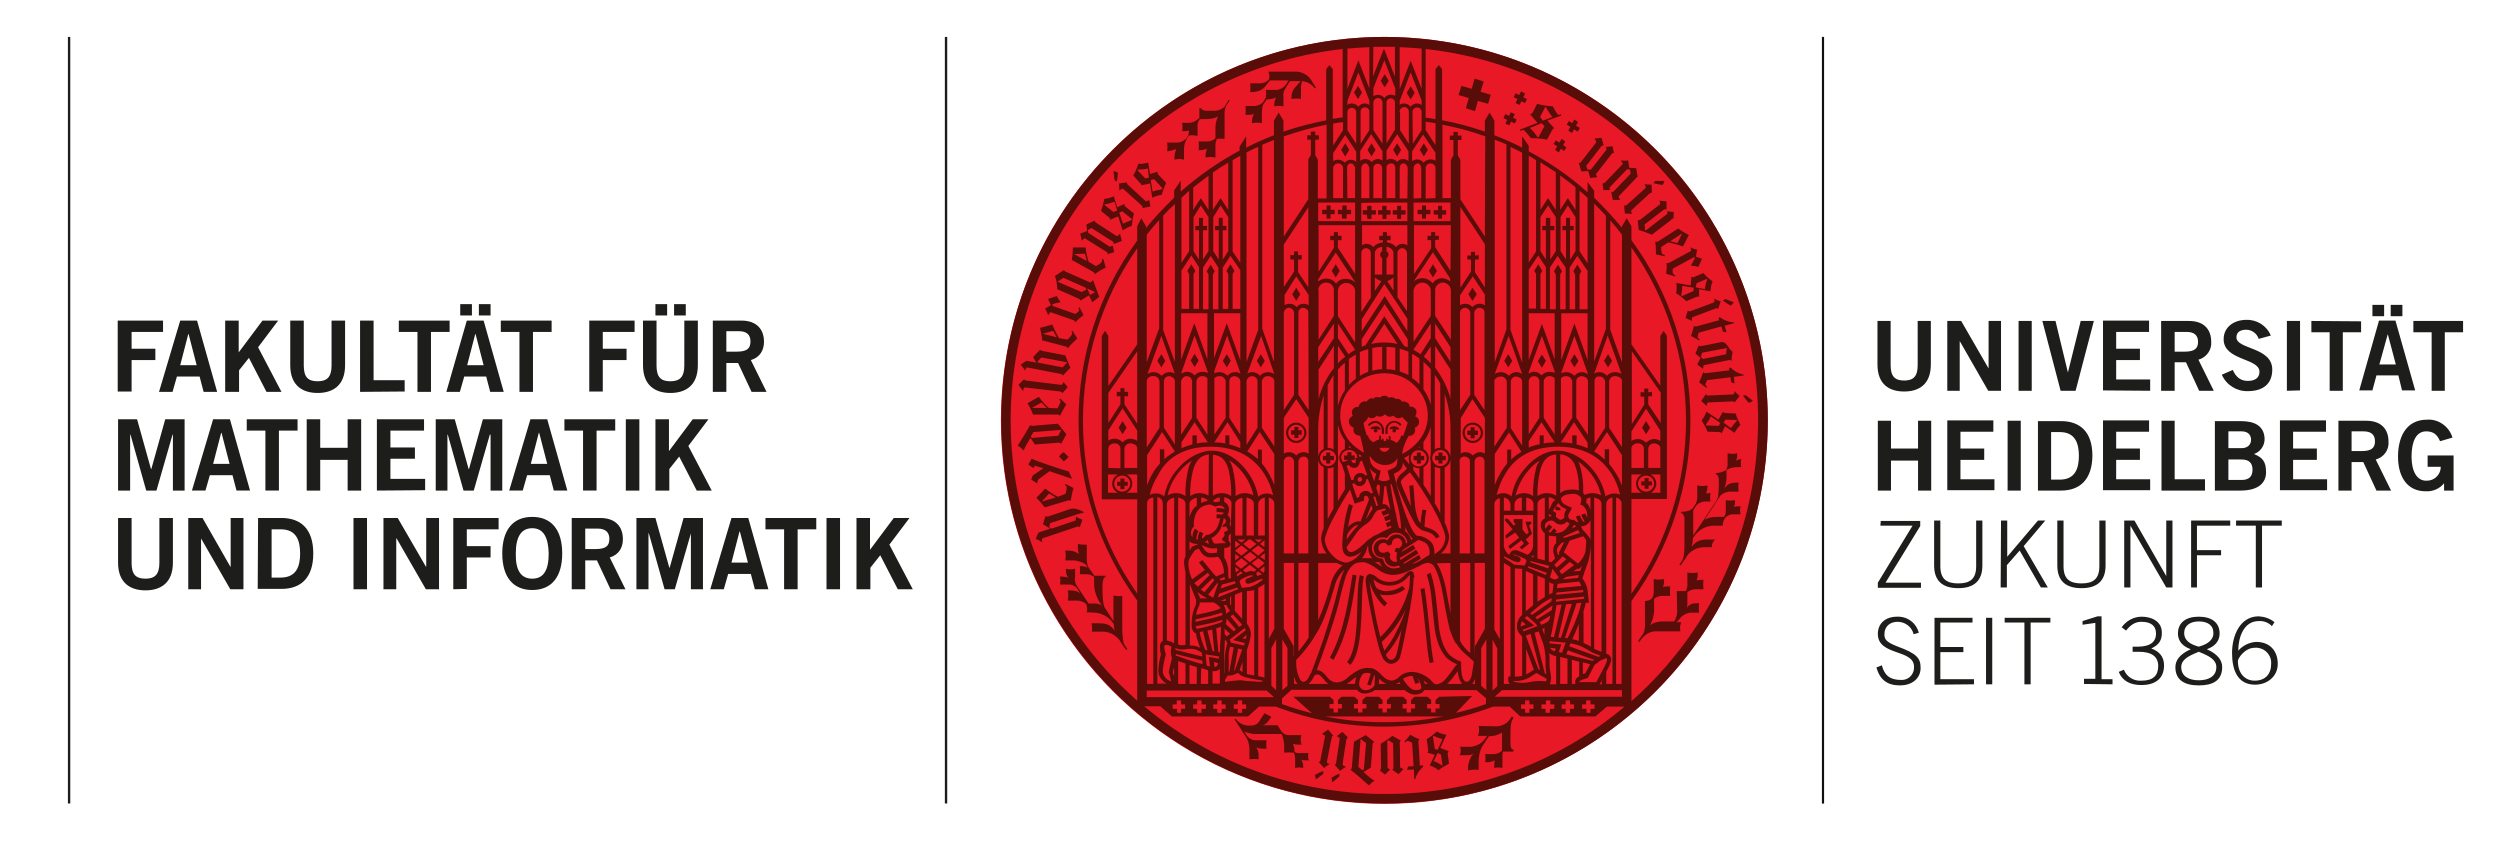
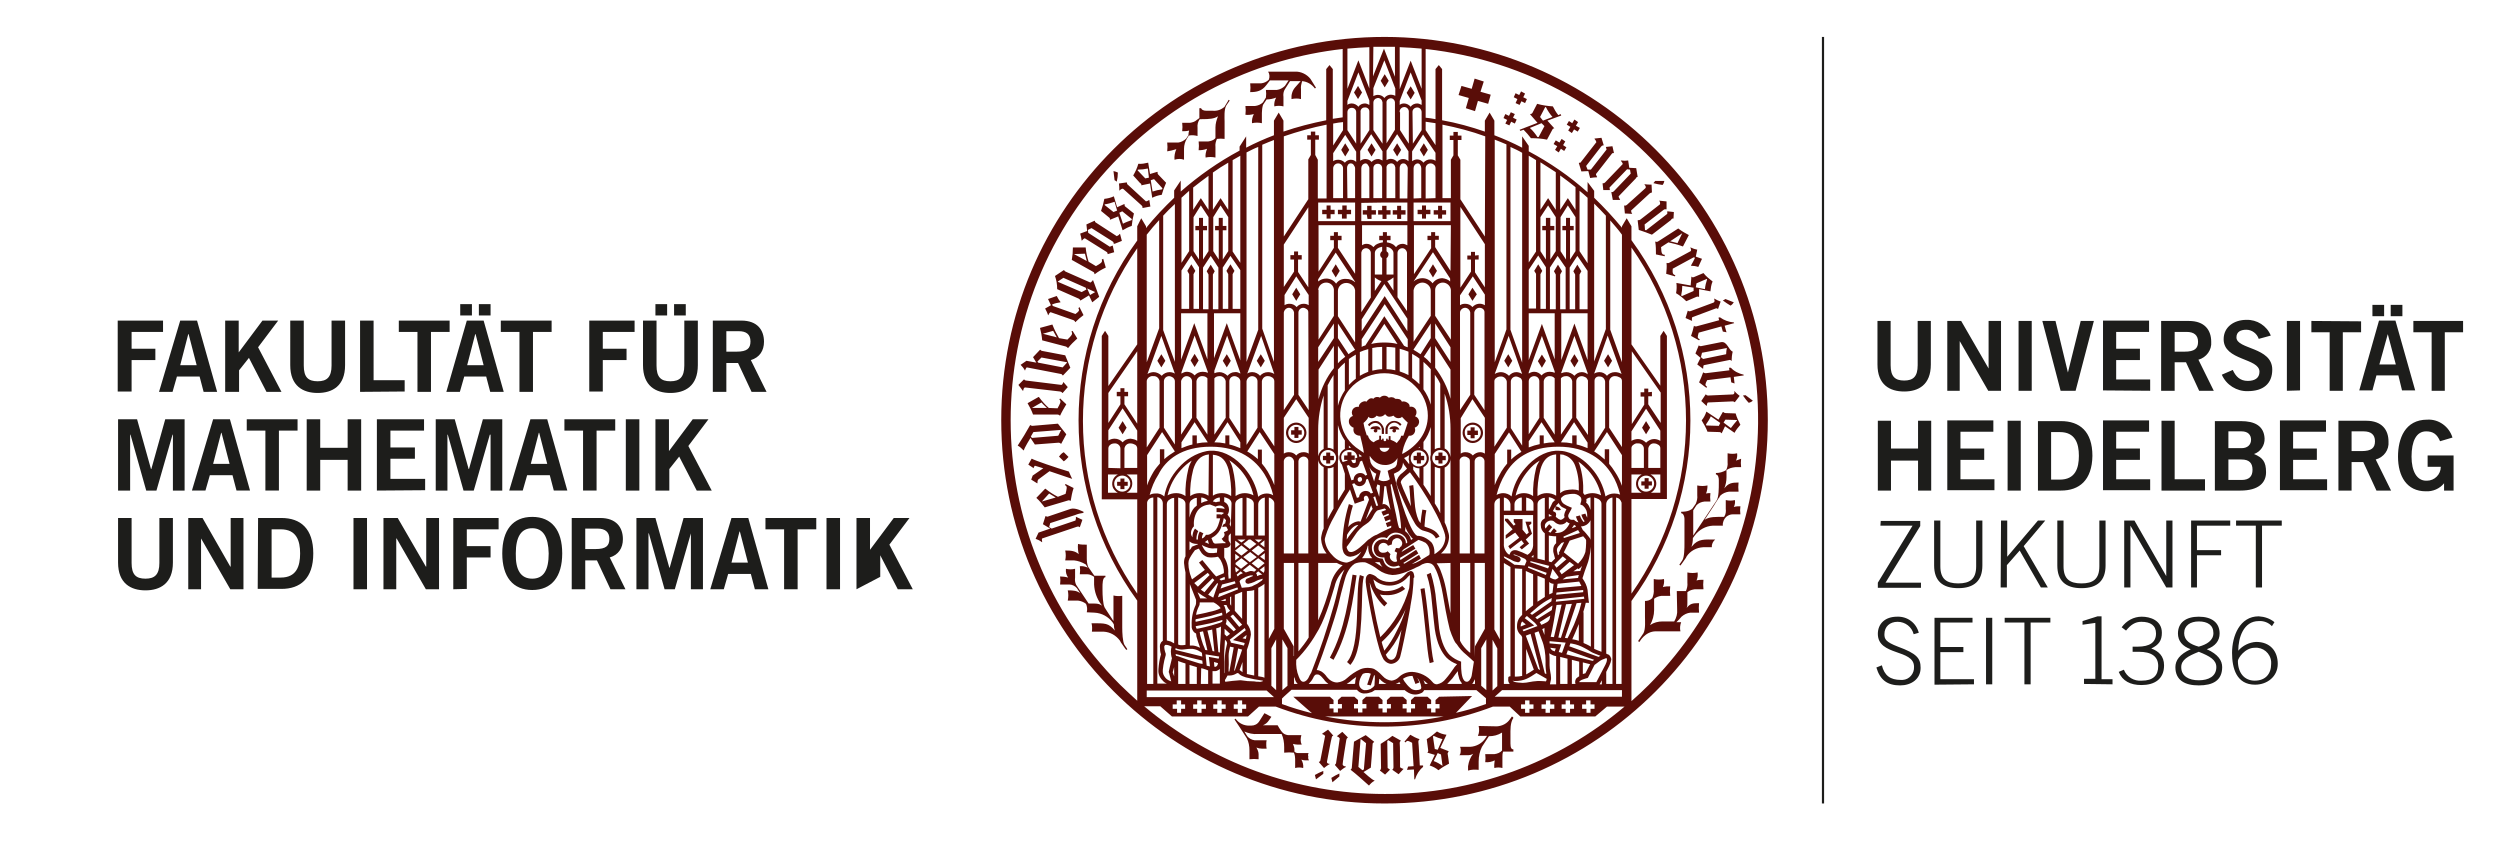
<svg xmlns="http://www.w3.org/2000/svg" version="1.1" id="Layer_1" x="0px" y="0px" viewBox="0 0 683.9 230" style="enable-background:new 0 0 683.9 230;" xml:space="preserve">
  <style type="text/css">
	.st0{fill:#1D1D1B;}
	.st1{fill:#E81826;}
	.st2{fill:#590D08;}
	.st3{fill:none;}
	.st4{fill:#1D1D1B;stroke:#1D1D1B;stroke-width:0.65;stroke-miterlimit:10;}
	.st5{fill:none;stroke:#000000;stroke-width:0.25;stroke-miterlimit:10;}
</style>
  <path class="st0" d="M498.4,219.8V10.1h0.6v209.7H498.4 M513.3,182.6c1,3.4,3,4.9,6.5,4.9c3,0,5.6-1.7,5.6-4.8c0-2.6-1-3.9-6.2-5.8  c-3.4-1.3-3.7-2.1-3.7-3.4c0-2.1,1.5-3.4,3.6-3.4s3.9,1.4,4.4,3.4l1.4-0.4c-0.7-2.7-3.1-4.5-5.9-4.4c-3.4,0-5.3,2-5.3,4.7  c0,6.1,9.9,4.1,9.9,9c0.1,1.9-1.3,3.5-3.1,3.6H520c-2.9,0-4.5-1.2-5.2-4L513.3,182.6L513.3,182.6z M540,187.2v-1.4h-9.2v-7.4h6.3  V177h-6.3v-6.7h8.8V169h-10.4v18.3L540,187.2L540,187.2z M543.3,187.2h1.7V169h-1.7V187.2L543.3,187.2z M548.4,170.3h5.4v16.9h1.7  v-16.9h5.4V169h-12.5L548.4,170.3L548.4,170.3z M577.9,187.2v-1.4h-3v-17.2h-1.1l-4.1,1.3v1l3.5-0.5v15.3h-3.1v1.4L577.9,187.2  L577.9,187.2z M579.6,183.8c1,2.5,3.2,3.6,6.2,3.6c3.6,0,6.2-1.6,6.2-5.4c0-2.5-1.5-3.9-3.5-4.6c2.1-1,2.9-2.2,2.9-4.3  c0-3.4-3.2-4.4-5.5-4.4c-2.2,0-4.2,1.1-5.5,2.9l1.2,0.9c1.3-1.6,2.5-2.4,4.2-2.4c2.5,0,4,1,4,3.2c0,2.4-1.7,3.6-5,3.6h-1.4v1.4h1.7  c3.5,0,5.3,1.3,5.3,3.9s-1.4,4-4.5,4c-2.1,0.2-4.1-1-4.9-3L579.6,183.8z M601.5,168.7c-3.5,0-5.7,1.6-5.7,4.6c0,2,1.2,3.5,3.5,4.3  c-3.1,1.4-4.2,3.1-4.2,4.9c0,3.6,2.6,5,6.4,5s6.4-1.3,6.4-5c0-1.8-1.1-3.5-4.2-4.9c2.3-0.8,3.5-2.3,3.5-4.3  C607.2,170.3,605,168.7,601.5,168.7z M596.7,182.5c0-2,1.8-3,4.8-4.2c3,1.2,4.8,2.2,4.8,4.2c0,2.5-2.1,3.6-4.8,3.6  S596.7,185,596.7,182.5z M597.5,173.2c0-2.1,1.7-3.2,4-3.2c2.4,0,4,1,4,3.2c0,2-1.8,3.1-4,3.7C599.2,176.3,597.5,175.2,597.5,173.2z   M622.2,170.2c-1.2-1-2.7-1.5-4.3-1.6c-5.2,0-7.3,5.4-7.3,10c0,4.2,1.2,8.7,6.3,8.7c3.3,0,6.2-2.2,6.2-5.7s-2.1-6-5.9-6  c-1.9,0.1-3.7,1-4.9,2.4c0-3.5,1.4-8.1,5.6-8.1c1.3-0.1,2.7,0.4,3.6,1.4L622.2,170.2L622.2,170.2z M621.3,181.6  c0,2.8-1.6,4.6-4.5,4.6c-2.8,0-4.6-2.1-4.6-5.4c0-0.7,1.9-3.6,4.6-3.6c2.3-0.2,4.3,1.5,4.5,3.8V181.6L621.3,181.6z M514.4,143.8h8.8  l-9.5,15.6v1.4h11.8v-1.4h-9.7l9.5-15.5v-1.4h-10.8L514.4,143.8L514.4,143.8L514.4,143.8z M529.1,142.4v12.3c0,4.1,2.2,6.2,6.6,6.2  c4.4,0,6.6-2.1,6.6-6.2v-12.3h-1.7v12.5c0,3.5-1.7,4.7-4.9,4.7s-4.9-1.2-4.9-4.7v-12.5H529.1L529.1,142.4z M547.3,160.7h1.7v-6.1  l3.5-4l5.8,10.1h1.9l-6.6-11.3l5.9-7h-2l-8.4,9.9v-9.9h-1.7L547.3,160.7L547.3,160.7z M562.8,142.4v12.3c0,4.1,2.2,6.2,6.6,6.2  c4.4,0,6.6-2.1,6.6-6.2v-12.3h-1.7v12.5c0,3.5-1.7,4.7-4.9,4.7s-4.9-1.2-4.9-4.7v-12.5H562.8L562.8,142.4z M581.1,160.7h1.7v-16.9  l9.8,16.9h1.7v-18.3h-1.7v15.2l-8.7-15.2h-2.8V160.7z M601,160.7v-8.8h6.6v-1.4H601v-6.7h9.1v-1.4h-10.7v18.3L601,160.7L601,160.7z   M611.7,143.8h5.4v16.9h1.7v-16.9h5.4v-1.4h-12.5L611.7,143.8L611.7,143.8z M517.3,134.2V126h7.4v8.2h3.6v-19.1h-3.6v7.6h-7.4v-7.6  h-3.6v19.1L517.3,134.2L517.3,134.2z M545.6,134.2v-3.1h-9.3v-5.3h6.5v-3.1h-6.5v-4.6h9V115h-12.6v19.1h12.9L545.6,134.2z   M552.8,134.2v-19.1h-3.6v19.1H552.8z M557.5,134.2h6.3c5,0,8.5-2.8,8.6-9.5c0-6.7-3.5-9.5-8.6-9.5h-6.3V134.2z M561.1,118.2h2.4  c4.2,0,5.2,3.1,5.2,6.5c0,3.4-1,6.5-5.2,6.5h-2.4V118.2z M588.2,134.2v-3.1h-9.3v-5.3h6.5v-3.1h-6.5v-4.6h9V115h-12.6v19.1h12.9  L588.2,134.2z M603.2,134.2v-3.1h-8.3v-16h-3.6v19.1H603.2L603.2,134.2z M605.9,134.2h7c4.9,0,7-2.1,7-5s-0.9-4-3.3-5  c1.8-0.6,3-2.4,2.9-4.3c-0.2-3.4-2.7-4.7-6.5-4.7h-7.1L605.9,134.2L605.9,134.2z M609.6,125.7h3.6c2.1,0,3,1,3,2.8s-0.9,2.8-3,2.8  h-3.6C609.6,131.3,609.6,125.7,609.6,125.7z M609.6,118h3.6c1.8,0,2.6,1,2.6,2.3s-0.9,2.3-2.6,2.3h-3.6V118L609.6,118z M636.6,134.2  v-3.1h-9.3v-5.3h6.5v-3.1h-6.5v-4.6h9V115h-12.6v19.1h12.9L636.6,134.2z M643.3,134.2v-7.8h3.2l3.6,7.8h4l-4.2-8.5  c2.2-0.6,3.7-2.6,3.5-4.9c0-3.2-1.8-5.7-6.1-5.7h-7.6v19.1H643.3z M643.3,118h3.3c2,0,3.1,0.9,3.1,2.7s-0.9,2.7-3.7,2.7h-2.7  L643.3,118L643.3,118z M670.9,119.7c-0.9-3-3.8-5.1-6.9-4.9c-6.1,0-8,5.2-8,10.1c0,5.4,2.4,9.5,7.6,9.5c1.9,0.1,3.8-0.7,5-2.2v2h2.6  v-9.6h-7.1v3.1h3.6c0,2.1-1.7,3.8-3.8,3.8h-0.2c-2.5,0-4-2.5-4-6.6c0-4.2,1.3-6.9,4-6.9c1.9,0,3,0.8,3.8,2.7L670.9,119.7  L670.9,119.7z M524.6,99.9c0,3.1-1.2,4.2-3.7,4.2s-3.7-1.1-3.7-4.2V87.8h-3.6v11.9c0,5.6,3.4,7.4,7.3,7.4s7.3-1.8,7.3-7.4V87.8h-3.6  V99.9z M536.1,106.9V93.3l7.8,13.6h3.5V87.8H544v13l-7.5-13h-3.8v19.1H536.1L536.1,106.9z M555.8,106.9V87.8h-3.6v19.1H555.8z   M563.7,106.9h4.1l5-19.1h-3.6l-3.5,14.1l-3.4-14.1h-3.6L563.7,106.9z M588.2,106.9v-3.1h-9.3v-5.3h6.5v-3.1h-6.5v-4.6h9v-3.1h-12.6  v19.1L588.2,106.9L588.2,106.9z M594.9,106.9v-7.8h3.1l3.6,7.8h4l-4.2-8.5c2.2-0.6,3.7-2.7,3.5-4.9c0-3.2-1.8-5.7-6.1-5.7h-7.6v19.1  H594.9z M594.9,90.8h3.3c2,0,3.1,0.9,3.1,2.7s-0.9,2.7-3.7,2.7h-2.7L594.9,90.8L594.9,90.8z M621.2,91.8c-1.1-2.7-3.8-4.4-6.7-4.3  c-3.3,0-6.2,1.9-6.2,5.3c0,5.9,9.8,5.1,9.8,8.9c0,1.8-1.4,2.5-3.2,2.5c-2.1,0-3.3-1.2-4.1-3l-3,1.3c1.2,2.8,4.1,4.6,7.1,4.5  c4.2,0,6.7-2,6.7-5.9c0-6.2-9.8-5.5-9.8-8.8c0-1.5,1.1-2.1,2.7-2.1c1.5,0,2.9,1,3.4,2.5L621.2,91.8z M629.2,106.8v-19h-3.6v19.1  L629.2,106.8z M632.3,87.8v3.1h5v16h3.6v-16h5v-3L632.3,87.8z M653.2,91.4l2.2,8.3h-4.5L653.2,91.4z M645.4,106.8h3.6l1.1-4.1h6  l1,4.1h3.6l-5.4-19.1h-4.5L645.4,106.8L645.4,106.8z M649,83.4v3.1h3.2v-3.1H649z M654,83.4v3.1h3.2v-3.1H654z M660.2,87.8v3.1h5v16  h3.6v-16h5v-3.1H660.2z" />
-   <circle class="st1" cx="378.7" cy="115" r="104.9" />
  <path class="st2" d="M367.2,59.8h1.2v-1.2h1.2v-1.2h-1.2v-1.2h-1.2v1.2H366v1.2h1.1v1.2H367.2z M387.6,126.8h1.1v-0.9h0.9v-1.2h-0.9  v-0.9h-1.1v0.9h-0.9v1.2h0.9V126.8z M362.9,59.8h1.1v-1.2h1.1v-1.2H364v-1.2h-1.1v1.2h-1.2v1.2h1.2V59.8z M388.6,161.1  c1.3,8.4,1.6,16.2,2.5,20.3l1.1-0.3c-0.9-3.8-1.2-11.8-2.5-20.2L388.6,161.1z M377.1,115.3c-1-0.4-2.2,0-2.9,0.9l0.4,0.4  c0.4-0.5,1-0.9,1.6-0.9c0.9,0,1.7,0.8,1.8,1.7v1.3h0.6v-1.4C378.4,116.4,377.8,115.7,377.1,115.3z M380.5,115.3  c-0.8,0.4-1.4,1.1-1.5,2v1.4h0.6v-1.4c0.1-0.9,0.8-1.6,1.8-1.7c0.6,0,1.2,0.4,1.6,0.9l0.4-0.4C382.7,115.3,381.6,114.9,380.5,115.3z   M381.5,116.6c-1,0-1.4,0.4-1.4,0.8h1.1c-0.2,0.1-0.3,0.2-0.3,0.4c0,0.3,0.2,0.5,0.5,0.5s0.5-0.2,0.5-0.5c0-0.2-0.1-0.3-0.2-0.3h1.1  C382.7,117,382.1,116.6,381.5,116.6L381.5,116.6z M404,80.5l-1.2-1.8l-1.1,1.8l1.1,1.8L404,80.5z M402.9,121.2  c1.5,0,2.8-1.3,2.8-2.8s-1.3-2.8-2.8-2.8s-2.8,1.2-2.8,2.8C400.1,119.9,401.3,121.2,402.9,121.2z M402.9,116.2c1.2,0,2.2,1,2.2,2.2  s-1,2.2-2.2,2.2s-2.2-1-2.2-2.2C400.6,117.1,401.6,116.2,402.9,116.2C402.8,116.1,402.9,116.1,402.9,116.2z M402.3,119.9h1.1V119  h0.9v-1.2h-0.9v-0.9h-1.1v0.9h-0.9v1.2h0.9V119.9z M382.2,59.9h1.1v-1.2h1.2v-1.2h-1.2v-1.2h-1.1v1.2H381v1.2h1.2L382.2,59.9  L382.2,59.9z M378.2,59.9h1.1v-1.2h1.1v-1.2h-1.1v-1.2h-1.2v1.2H377v1.2h1.2L378.2,59.9L378.2,59.9z M374.1,59.9h1.1v-1.2h1.2v-1.2  h-1.2v-1.2H374v1.2h-1.2v1.2h1.1L374.1,59.9L374.1,59.9z M376.3,116.6c-1,0-1.4,0.4-1.4,0.8h1.2c-0.2,0.1-0.3,0.2-0.3,0.4  c0,0.3,0.2,0.5,0.5,0.5s0.5-0.2,0.5-0.5c0-0.2-0.1-0.3-0.2-0.3h1.1C377.6,116.9,377,116.5,376.3,116.6L376.3,116.6z M386.9,157.8  c0-0.3-0.1-0.7-0.2-1s-0.4-0.6-0.8-0.6c-0.4,0.1-0.8,0.3-1.1,0.6l-0.9,0.9c-1,1-2.4,1.5-3.8,1.5c-1.2,0-2.4-0.4-3.3-1.1  c-0.5-0.6-1.2-0.9-2-1.1c-0.4,0-0.8,0.3-1,0.7c-0.2,0.5-0.2,0.9-0.2,1.4v0.1c0,0.4,0.2,1.6,0.5,3.4c0.5,2.7,1.2,6.6,2,10.1  c0.4,1.7,0.8,3.4,1.2,4.7c0.3,1.1,0.7,2.1,1.2,3c0.5,0.7,1.3,1.2,2.1,1.2c1.2-0.1,2.3-1,2.5-2.2c0.3-1,1.7-7.5,2.7-13.3V166  c0.3-1.7,0.6-3.4,0.7-4.8c0.1-1,0.2-2.1,0.2-3.1C386.9,158,386.9,157.9,386.9,157.8L386.9,157.8z M382,179.1c-0.3,1-0.9,1.4-1.4,1.4  s-0.9-0.3-1.2-0.8l-0.3-0.6c1.6-1.8,3-3.8,4-6.1l0.3-0.7C382.8,175.8,382.2,178.5,382,179.1L382,179.1z M382.1,172.6  c-0.9,1.9-2.1,3.8-3.4,5.4c-0.2-0.7-0.5-1.4-0.7-2.3v-0.1c2.7-2.5,5-5.5,6.5-8.9C383.9,168.8,383.1,170.7,382.1,172.6L382.1,172.6z   M385.5,160.9c-1.4,5.1-4.1,9.7-7.9,13.4c-0.7-2.8-1.4-6.1-1.9-8.9c-0.5-2.8-1-5.3-1-6c0.8,2.5,2.1,4.7,4,6.5l0.8-0.9  c-0.8-0.7-1.5-1.5-2-2.4c0.6,0.2,1.2,0.2,1.8,0.2c1.9,0.1,3.7-0.6,5.1-1.7l-0.8-0.8c-1.2,0.9-2.8,1.4-4.3,1.4c-1,0.1-2-0.3-2.8-0.9  c-0.4-0.7-0.6-1.5-0.8-2.3l0.4,0.3c1.1,0.9,2.5,1.4,4,1.4c1.7,0,3.4-0.7,4.6-1.9c0.3-0.3,0.6-0.7,0.9-0.9l0.1-0.1v0.6  C385.7,159,385.6,160,385.5,160.9L385.5,160.9z M370,157.2c-1,5.9-2,15-6.2,22.7l1,0.6c4.4-7.9,5.4-17.2,6.3-23.1L370,157.2  L370,157.2z M371.2,169.3c-0.2,4.8-0.8,9.6-2.7,11.8l0.9,0.8c2.3-2.7,2.7-7.6,3-12.5s0.1-9.7,0.7-11.7l-1.1-0.4  C371.3,159.8,371.4,164.5,371.2,169.3L371.2,169.3z M376.3,41l-1.1-1.8l-1.1,1.8l1.1,1.8L376.3,41z M405.9,22.3l-2.5-0.8l-0.8,2.8  l-2.8-0.8L399,26l2.8,0.8l-0.8,2.8l2.5,0.8l0.8-2.8l2.8,0.8l0.7-2.5l-2.8-0.8L405.9,22.3L405.9,22.3z M422.9,98.7l-1.1-1.7l-1.1,1.8  l1.1,1.8C421.8,100.6,422.9,98.7,422.9,98.7z M473,100.6l0.1,0.7l-6.5,0.8c-0.2,0-0.5-0.1-0.6-0.2h-0.1c-0.3,0.9-0.7,1.8-1.1,2.7  l2,1.5l0.2-0.3c-0.7-0.4-0.5-0.8,0-1.8l6.4-0.8l0.2,1.4l0.9,0.3l-0.2-1.8l2.7-0.4v-0.2c-1.3-0.3-2.6-0.9-3.5-1.9  C473.5,100.6,473,100.6,473,100.6z M474.3,82.7l-2.3-0.9c-0.2,0.1-0.4,0.3-0.7,0.4c0.7,0.5,1.4,1,2.1,1.4  C473.8,83.4,474.1,83,474.3,82.7z M411.9,146.4v1l2.6-1.7l1.1,1.4l-3,2.3l0.5,0.8l3.1-2.4l0.7,0.9l-1.2,1l0.6,0.6l2-1.6l-0.9-1.1  l1.7-1.6l-0.8-2.3l0.6-0.4v-0.6h-1.6l0.9,3l-0.6,0.5l-1.1-1.3V142h-2.4v0.8l0.5,0.6l-0.5,0.4l-1.6-1.9h-0.8v0.5l2.1,2.4L411.9,146.4  L411.9,146.4z M411.5,98.7l1.1,1.8l1.1-1.8l-1.1-1.8L411.5,98.7z M474,107.9l-6.7,0.3c-0.5,0-0.6-0.3-0.6-0.3h-0.1l-1.2,1.8l1.4,1.3  h0.1c0-0.3,0.1-0.7,0.3-0.9l6.8-0.3c0.2,0,0.4,0.1,0.5,0.2h0.1l1.3-1.7c-0.5-0.4-1-0.8-1.4-1.3h-0.1  C474.5,107,474.6,107.9,474,107.9L474,107.9z M463.4,89.1c-0.2,1-0.5,1.9-0.8,2.8l2.2,1.2l0.2-0.3c-0.8-0.3-0.6-0.7-0.3-1.8l6.2-1.7  l0.4,1.4l1,0.2l-0.5-1.8l2.6-0.7l-0.1-0.2c-1.4-0.1-2.7-0.6-3.8-1.4l-0.4,0.1l0.2,0.7l-6.3,1.7C463.8,89.3,463.5,89.3,463.4,89.1  L463.4,89.1z M465.9,100.9c0-0.4,0.1-1,0.2-1l6.9-1.4c0.2-0.1,0.5,0,0.6,0.2h0.1c0-0.8,0.1-1.7,0.3-2.5c-1.2-0.5-1.5-2.9-3.2-2.6  l-5.5,1.1c-0.2,0-0.4,0-0.5-0.2h-0.1l-0.9,2.2l1.4,1.2l-0.9,1.8C464.8,100.1,465.4,100.5,465.9,100.9z M465.6,96.5l6.8-1.3  c-0.1,0.5-0.2,1.1-0.2,1.7l-6.3,1.3l-0.6-0.5L465.6,96.5L465.6,96.5z M470.4,118.2c0.2,0,0.4,0.1,0.5,0.3h0.1l0.9-1.9l2.6,1.8  c0.4-0.8,1-1.5,1.6-2.2c-0.5-1-1-2-1.3-3.1L472,113c-0.2,0-0.4-0.1-0.6-0.3h-0.1l-1.2,2.1l-3.3-2.2c-0.3,0.9-0.7,1.7-1.3,2.4  c0.6,1,1.2,2,1.6,3.1L470.4,118.2L470.4,118.2z M472,114.8l3.1,0.1l0.1,0.1c-0.6,0.7-1.2,1.4-1.7,2.1l-2-1.5  C471.5,115.6,472,114.8,472,114.8z M466.7,116.1c0.5-0.7,1-1.5,1.3-2.2l2.6,1.8l-0.4,0.8l-3.4-0.1  C466.8,116.4,466.7,116.1,466.7,116.1z M439.9,100.5l1.1-1.8l-1.1-1.8l-1.1,1.8L439.9,100.5z M364.2,212.8l0.3,1.2l1.9-1.6v-0.8  C365.7,211.9,365,212.3,364.2,212.8L364.2,212.8z M429.6,98.7l1.1,1.8l1.1-1.8l-1.1-1.8L429.6,98.7z M363,208.4  c0.1-0.4,1.1-6,1.3-6.6c0.1-0.6,0.4-0.5,0.4-0.5v-0.1l-1.4-1.6l-1.6,1.1v0.1c0.3,0.1,0.6,0.3,0.8,0.5c0,0-1.2,6.3-1.3,6.7  c0,0.2-0.2,0.4-0.4,0.4v0.1l1.4,1.6c0.5-0.4,1-0.8,1.6-1.1v-0.1C363.9,209.1,362.9,208.9,363,208.4L363,208.4z M375,210  c0,0,0.5-6.1,0.5-6.5c0-0.2,0.2-0.4,0.4-0.5v-0.1l-2.3-1.8l-3.2,1.8l-0.6,7.1c0,0.2-0.1,0.4-0.3,0.5v0.1c1.8,1.4,3.2,2.7,5,4.3  c0.4-0.5,0.9-1,1.5-1.3v-0.1c-0.5,0-3-2.3-3-2.3L375,210z M371.6,209.8l0.6-7.6h0.1l1.4,1.1l-0.6,7.2l-0.4,0.2L371.6,209.8z   M365.7,201.4c0.3,0.1,0.6,0.3,0.8,0.6c0,0-0.9,6.4-1,6.7c0,0.2-0.2,0.4-0.3,0.5v0.1l1.4,1.6c0.5-0.4,1-0.8,1.6-1.1v-0.1  c0,0-1-0.1-0.9-0.7c0-0.4,0.9-6.1,1-6.6s0.4-0.6,0.4-0.6v-0.1l-1.5-1.5L365.7,201.4L365.7,201.4z M382.9,203.2  c0-0.2,0.1-0.4,0.3-0.5v-0.1l-2.3-1.3c-1,0.8-2.1,1.5-3.2,2.2c0,0,0.1,6.2,0.1,6.6c0,0.2-0.1,0.5-0.3,0.6v0.1l1.4,1.1l1.3-1.3v-0.1  l-0.6-0.4l-0.1-7.4l0.3-0.2l1.3,0.8c0,0,0.1,6.1,0.1,6.6s-0.3,0.6-0.3,0.6v0.1l1.7,1.2l1.3-1.4v-0.1c-0.3,0-0.6-0.2-0.9-0.4  C383,210,383,203.5,382.9,203.2L382.9,203.2z M413.9,196.2l-0.3-0.2l-0.5,0.7c-0.8,1.2-2.1,1.9-3.6,2l-5-0.1  c0.2,0.9,0.2,1.8-0.2,2.7h2.5l-0.4,0.6c-0.9,1.4-2.5,2.3-4.2,2.4h-2.8c0.2,0.4,0.2,0.7,0.2,1.1c0,1-0.4,1.2-0.4,1.2h2.3  c0.5,0,1-0.1,1.5-0.4c-0.8,1-1.2,2.1-1.4,3.4v1.2c0.9-0.3,1.9-0.3,2.9-0.2v-2.3c0-1.4,0.3-2.8,0.9-4l1.9-2.9c1.3,0,2.5-0.3,3.6-1  v4.9c-0.5,0.6-1.3,0.9-2.1,1h-2.5c0.1,0.7,0.1,1.5,0,2.2c0.9,0.1,1.8-0.1,2.6-0.5c-0.1,0.7-0.2,1.4-0.1,2.1c0.7-0.2,1.5-0.2,2.2,0  v-3c0-0.5,0-1,0.2-1.5h2.8V205c-0.5,0-0.8-0.4-0.8-1.6v-2.2c0-1.5-0.1-3.5,0.8-4.8L413.9,196.2L413.9,196.2z M396.3,205.5l-2.3-0.9  l1.7-3.6c-0.9-0.1-1.8-0.4-2.6-0.9c-0.9,0.8-1.8,1.5-2.8,2.1l0.4,3.1c0,0.2,0,0.4-0.2,0.5v0.1l2,0.6l-1.4,2.9  c0.9,0.3,1.7,0.7,2.4,1.3c0.9-0.7,1.9-1.3,2.9-1.8c0,0-0.3-2.4-0.4-2.8L396.3,205.5L396.3,205.5z M392.5,204.9l-0.5-3.4l0.2-0.2  c0.8,0.4,1.6,0.7,2.4,0.9l-1.3,2.9L392.5,204.9L392.5,204.9z M394.6,209.5c-0.7-0.5-1.5-1-2.4-1.3l1.1-2.2l0.9,0.4l0.4,3V209.5z   M388.4,209.4c0,0-0.3-6.1-0.4-6.5c0-0.2,0.1-0.5,0.3-0.6v-0.1c-0.9-0.3-1.7-0.7-2.5-1.2l-1.6,1.9l0.3,0.2c0.5-0.7,0.8-0.4,1.8,0.1  l0.4,6.4l-1.5,0.1l-0.3,0.9l1.9-0.1l0.1,2.7h0.2c0.4-1.3,1.1-2.5,2.2-3.4v-0.4L388.4,209.4L388.4,209.4z M431.1,34.4l0.6-1l-1-0.7  l-0.6,1l-0.9-0.6l-0.6,1l1,0.6l-0.6,1l1,0.7l0.6-1l1,0.6l0.6-1L431.1,34.4z M462.9,87.8c-0.1-0.3-0.1-0.7,0-1l6.4-2.4  c0.2-0.1,0.4-0.1,0.6,0.1h0.1l0.7-2c-0.6-0.2-1.2-0.5-1.7-0.8h-0.1c0,0,0.4,0.9-0.2,1.1l-6.2,2.3c-0.5,0.2-0.7-0.1-0.7-0.1h-0.1  l-0.6,2L462.9,87.8L462.9,87.8z M464.1,158.8c0.3-0.7,0.4-1.4,0.3-2.2c-0.9,0.2-1.9,0.2-2.8,0v2.8c0.1,0.8-0.1,1.6-0.4,2.3h-2.5  l0.1,5.1c0.1,1.1-0.2,2.2-0.8,3.2h-3.2c-1.2,0-2.4,0.3-3.4,1c0.7-1.3,1.1-2.7,1.1-4.1v-3.1c0.6-0.5,1.3-0.7,2-0.8h2.4  c-0.1-0.8-0.1-1.7,0-2.6c-0.7,0-1.3,0-2,0.2c0.3-0.7,0.4-1.4,0.3-2.2c-0.9,0.2-1.9,0.2-2.8,0v2.8c0.1,0.8-0.1,1.7-0.4,2.4l-0.1,0.1  c-0.5,0.5-1.2,0.7-1.9,0.7v4.4c0,0.9,0.2,3.2-0.4,4.4l-1.5,2.2l0.4,0.2c0,0,1.5-2.9,4.5-2.9h6.7c-0.2-0.8-0.1-1.7,0.2-2.5h-1.3  c0.5-0.5,1-1,1.4-1.5c0.7-0.6,1.5-1,2.4-1.1h2.4c-0.1-0.8-0.1-1.7,0-2.6c-1.8,0-2.4,0.1-3.4,1.3c0.2-0.4,0.2-0.9,0.2-1.3v-3  c0.6-0.5,1.3-0.7,2-0.8h2.4c-0.1-0.8-0.1-1.7,0-2.6C465.4,158.6,464.7,158.6,464.1,158.8L464.1,158.8z M457.6,73.5l5.7-3.1l0.4,0.1  c-0.3,0.7-0.7,1.4-1.1,2.1v0.1c0.6,0,1.3,0.1,1.9,0.3h0.1l1-2.2l-1.7-0.6l0.4-1.9c-0.6-0.1-1.2-0.3-1.8-0.6h-0.1  c0.2,0.4,0.3,0.9,0.1,1l-5.9,3.2c-0.2,0.1-0.5,0.1-0.6,0l-0.1,0.1c0.1,1,0,1.9-0.1,2.9l2.4,0.7l0.1-0.3  C457.5,75,457.5,74.6,457.6,73.5L457.6,73.5z M474.9,126c0.3-0.6,0.4-1.3,0.3-2c-0.8,0.2-1.7,0.2-2.6,0v2.5c0.1,0.7-0.1,1.5-0.4,2.1  c-0.8,0.5-1.8,0.8-2.8,0.8v0.4c0.6,0,0.8,0.9,0.8,1.5v0.9c0,1.3,0,3.8-0.6,4.7l-0.8,1.2l-3.6,5.4l-2,3v0.1v-7l0.9-1.4  c0.6-0.6,1.3-0.9,2.2-1h1.6c-0.1-0.8-0.1-1.6,0-2.3c-0.4,0-0.8,0-1.2,0.1c0.3-0.7,0.4-1.4,0.4-2.2c-0.9,0.2-1.9,0.2-2.8,0v2.7  c0.1,0.8-0.1,1.6-0.4,2.3l-0.9,1.3c-0.3,0.3-1.1,0.9-3.1,0.9v0.4c0.6,0,0.9,0.9,0.9,1.5v6.7c0,1.3,0,3.8-0.6,4.7  c-0.3,0.4-0.8,1.2-0.8,1.2l0.3,0.2c0,0,0.7-0.9,1.5-2.1l0.2-0.4c1-1.5,2.7-2.4,4.5-2.5h2.4c-0.1-0.8,0.3-1.6,0.9-2.1  c-2.9,0-4.6-0.3-6.3,1.8l-0.2,0.2c0.3-0.8,0.4-1.6,0.4-2.4l0.5-0.7c1.2-1.6,3-2.6,5-2.7h2.7c-0.1-0.9,0.3-1.8,0.9-2.4  c0.5-0.4,1.1-0.7,1.8-0.7h2.1c-0.1-0.7-0.1-1.5,0-2.2c-0.6,0-1.2,0-1.8,0.2c0.3-0.6,0.4-1.2,0.3-1.9c-0.8,0.2-1.7,0.2-2.5,0v2.4  c0.1,0.7,0,1.5-0.4,2.1l-0.1,0.1c-2.2,0-3.9-0.1-5.3,0.8l2.7-4.1l0.1-0.2l1.1-1.7l0.2-0.2v-0.1l0.2-0.3c0.6-0.6,1.5-1,2.4-1.1h2.6  c-0.1-0.8-0.1-1.7,0-2.5c-1.9,0-2.8,0.2-3.9,1.6c0.4-1,0.6-2,0.6-3v-2c0.7-0.5,1.5-0.7,2.4-0.8h1.6c-0.1-0.8-0.1-1.5,0-2.3  C476,125.6,475.4,125.8,474.9,126L474.9,126z M454.4,67.6l2-1.3c1.3,0.3,2.6,0.6,3.9,1.1h0.1l1.6-3.1c-1-0.5-2-1.1-2.9-1.8l-5.6,3.6  c-0.2,0.1-0.4,0.1-0.6,0h-0.1c0.2,1.2,0.2,2.4,0.2,3.5l2.4,0.5v-0.4C454.5,69.7,454.5,69,454.4,67.6z M460.2,63.8l-1.3,2.7l-2-0.5  L460.2,63.8z M464.1,81.2c0.2-0.1,0.4-0.1,0.6,0h0.1v-2.1l3.1,0.6c0.1-0.9,0.2-1.8,0.6-2.7c-0.9-0.7-1.8-1.4-2.5-2.3l-2.6,1.1  c-0.2,0.1-0.5,0.1-0.6-0.1h-0.1l-0.2,2.4l-3.9-0.7c0.1,0.9,0.1,1.9-0.1,2.8c1,0.6,1.9,1.3,2.8,2.2L464.1,81.2L464.1,81.2z   M464.1,77.5l2.8-1.2l0.1,0.1c-0.3,0.9-0.5,1.7-0.6,2.7l-2.5-0.5L464.1,77.5z M460.1,81l-0.2-0.2c0.2-0.9,0.3-1.7,0.3-2.6l3.1,0.5  v0.9L460.1,81L460.1,81z M451,130.8h-1.1v0.9H449v1.1h0.9v0.9h1.1v-0.9h0.9v-1.1H451V130.8z M477.5,108.1c0,0-0.6,0.1-0.7,0.1  c0.5,0.7,1,1.4,1.6,2c0.4-0.1,0.8-0.3,1.1-0.6L477.5,108.1z M378.8,10.1c-57.9,0-104.9,46.9-104.9,104.8s46.9,104.9,104.9,104.9  S483.6,172.9,483.6,115S436.6,10.2,378.8,10.1L378.8,10.1z M390,33.3c0.9,0.1,1.8,0.3,2.7,0.4v6l-2.7-4.1  C390,35.6,390,33.3,390,33.3z M393.7,190.6l-1,0.9v1.1h1.1v1.2h-1.1v1.1h-1.2v-1.1h-1.1v-1.2h1.1v-1.1l-1-0.9H387l-1,0.9v1.1h1.1  v1.2H386v1.1h-1.2v-1.1h-1.1v-1.2h1.1v-1.1l-1-0.9h-3.4l-1,0.9v1.1h1.1v1.2h-1.1v1.1h-1.2v-1.1h-1.1v-1.2h1.1v-1.1l-1-0.9h-3.5  l-1,0.9v1.1h1.1v1.2h-1.1v1.1h-1.2v-1.1h-1.1v-1.2h1.1v-1.1l-1-0.9H367l-1,0.9v1.1h1.1v1.2H366v1.1h-1.2v-1.1h-1.1v-1.2h1.1v-1.1  l-1-0.9h-10c0.4,0.4,3.5,3.1,5.1,4.5c-2.8-0.7-5.5-1.5-8.2-2.5v-1.5l0.6-0.6l2-1.8h17.9c0.4,0.5,1,0.9,1.7,1h0.3  c0.4,0,0.8,0,1.1-0.1c0.3-0.1,0.7-0.2,1-0.3c0.3-0.2,0.5-0.3,0.8-0.5h8.2c0.1,0.1,0.3,0.3,0.5,0.4c0.7,0.5,1.5,0.8,2.3,0.8  c0.7,0,1.3-0.2,1.9-0.5c0.3-0.2,0.4-0.4,0.6-0.7h14.3l2.6,2.2v1.6l-0.6,0.2c-2.5,0.9-5,1.6-7.6,2.2l4.4-4.6L393.7,190.6L393.7,190.6  z M394.9,196c-10.7,2.1-21.7,2.1-32.4,0H394.9z M370.7,55.4v5.1h-10.1v-5.1H370.7z M364.7,54.2V46c0-0.3,0.2-0.7,0.4-0.9  c0.3-0.3,0.6-0.4,1-0.4c0.7,0,1.3,0.6,1.3,1.3v8.2L364.7,54.2L364.7,54.2z M368.5,46c0-0.4,0.1-0.7,0.3-1c0.2-0.2,0.4-0.3,0.7-0.3  c0.3,0,0.6,0.1,0.8,0.4c0.2,0.3,0.4,0.6,0.4,0.9v8.2h-2.1L368.5,46L368.5,46z M378.7,55.4h6.3v5.1h-12.6v-5L378.7,55.4L378.7,55.4z   M372.4,54.2V46c0-0.6,0.4-1.2,1.1-1.3c0.3,0,0.5,0.1,0.7,0.4c0.2,0.3,0.4,0.6,0.4,0.9v8.2C374.6,54.2,372.4,54.2,372.4,54.2z   M375.7,54.2V46c0-0.7,0.5-1.2,1.2-1.2s1.2,0.5,1.2,1.2v8.2H375.7L375.7,54.2z M379.3,54.2V46c-0.1-0.7,0.4-1.2,1.1-1.3  s1.2,0.4,1.3,1.1v8.4H379.3z M378.7,93.7c-1.3,0-2.4,0.1-3.6,0.4l3.6-5.5l3.6,5.5C381.1,93.8,379.9,93.7,378.7,93.7z M381.7,95.1  v6.2c-0.8-0.2-1.6-0.3-2.4-0.3v-6.1C380.1,94.9,380.9,95,381.7,95.1z M378.1,94.9v6.1c-0.9,0-1.8,0.2-2.7,0.4v-6.2  C376.3,95,377.2,94.9,378.1,94.9z M378.7,86.5l-5.2,8c-0.4,0.1-0.7,0.2-1,0.4v-2.1l6.3-9.6l6.3,9.6V95c-0.3-0.1-0.7-0.2-1-0.4  L378.7,86.5L378.7,86.5z M378.7,77.7l6.3,9.5v3.4l-6.2-9.6l-6.3,9.6v-3.2C372.5,87.4,378.7,77.7,378.7,77.7z M372.4,69.1  c0.1-0.7,0.6-1.2,1.3-1.2c0.7,0,1.3,0.6,1.3,1.3v12.2l-2.6,4L372.4,69.1L372.4,69.1z M378.1,70.6v4.5h-2v-5.9c0-0.5,0.3-0.9,0.7-1.2  c0.4-0.3,0.9-0.4,1.3-0.5v1.2c-0.5,0.3-0.7,1-0.4,1.5C377.9,70.4,378,70.6,378.1,70.6z M377.9,76.9l-1.8,2.7v-3.7  C376.6,76.3,377.2,76.7,377.9,76.9z M379.3,68.7v-1.2c0.4,0.1,0.9,0.2,1.2,0.5c0.4,0.3,0.7,0.7,0.7,1.2v5.9h-1.9v-4.5  c0.5-0.3,0.7-1,0.4-1.5C379.5,69,379.4,68.8,379.3,68.7L379.3,68.7z M381.2,75.9v3.6l-1.7-2.6C380.1,76.7,380.7,76.3,381.2,75.9z   M382.3,81.3V69.2c0-0.7,0.6-1.3,1.3-1.3c0.7,0,1.2,0.6,1.3,1.2v16L382.3,81.3L382.3,81.3z M382.9,95.4c0.8,0.2,1.6,0.5,2.4,0.8v6.4  c-0.8-0.4-1.5-0.7-2.4-1C382.9,101.6,382.9,95.4,382.9,95.4z M385,54.3h-2.1V46c0-0.4,0.1-0.7,0.3-1c0.2-0.2,0.4-0.3,0.7-0.3  c0.3,0,0.6,0.1,0.8,0.4c0.2,0.2,0.4,0.6,0.4,0.9L385,54.3L385,54.3z M385,61.6v5.5c-0.4-0.2-0.8-0.4-1.3-0.4c-0.7,0-1.4,0.3-1.8,0.9  l-0.6-0.6c-0.6-0.4-1.2-0.6-1.9-0.7v-0.6h1v-1.2h-1v-1h-1.1v1h-1v1.2h1v0.6c-0.7,0.1-1.4,0.3-2,0.7l-0.6,0.6  c-0.4-0.5-1.1-0.9-1.8-0.9c-0.5,0-0.9,0.1-1.3,0.4v-5.5L385,61.6L385,61.6z M374.3,95.5v6.2c-0.8,0.3-1.6,0.7-2.3,1.1v-6.5  C372.7,96,373.5,95.7,374.3,95.5z M378.7,102.1c3.2,0,6.2,1.2,8.4,3.5c2.2,2.1,3.5,5.1,3.5,8.1c0,4.5-2.7,8.2-7,10.5  c0-0.2,0-0.5,0.1-0.8c0.3-1.5,0.9-2.9,1.7-4.2c0.6,0.1,1.2-0.2,1.5-0.7s0.3-1.1,0.1-1.5c0.6-0.2,1.1-0.7,1.2-1.4  c0.1-0.8-0.4-1.5-1.1-1.7c0.4-0.5,0.5-1.1,0.3-1.7c-0.3-0.7-1-1.1-1.8-0.9c0,0,0.2-0.7-0.7-1.2c-0.9-0.5-1.4-0.2-1.4-0.2  c-0.1-0.3-0.4-0.6-0.7-0.7c-0.3-0.1-0.7-0.1-1.1-0.1c-0.2-0.2-0.5-0.4-0.8-0.4c-0.3-0.1-0.7,0-1,0.1c-0.6-0.7-1.6-0.7-2.2-0.2  c-0.1,0-0.1,0.1-0.2,0.2c0,0-0.2-0.2-0.8-0.2c-0.4,0-0.8,0.2-1,0.5c-0.3-0.2-0.7-0.2-1.1,0c-0.3,0.2-0.6,0.5-0.8,0.8  c0,0-0.4-0.4-1.4,0.2c-0.4,0.3-0.7,0.7-0.7,1.2c-0.6-0.1-1.2,0.1-1.6,0.6c-0.4,0.6-0.4,1.3,0,1.9c-0.7,0.2-1.2,0.9-1.1,1.6  c0,0.7,0.6,1.4,1.3,1.6c-0.1,0.5-0.1,1,0.2,1.5c0.4,0.5,1,0.7,1.6,0.7c0.1,0.5,0.9,3.5,1,4.7c-0.7-0.5-1.3-0.9-1.3-0.9  c-5.2-3.3-6.7-10.1-3.5-15.3c0.5-0.8,1.1-1.5,1.8-2.2C372.5,103.3,375.5,102.1,378.7,102.1z M403.5,69.9v-1h-1.1v1h-1V71h1v3.3  l-2.9,4.4V56.6l6.7,10.2v11.8l-2.7-4.1V71h1v-1.2C404.5,69.8,403.5,69.9,403.5,69.9z M402.9,75.6l3.3,5v2.9  c-1.1-0.7-2.5-0.5-3.4,0.5c-0.5-0.6-1.2-0.9-2-0.9c-0.5,0-1,0.1-1.4,0.4v-2.7C399.4,80.8,402.9,75.6,402.9,75.6z M406.1,85.4v26.8  l-2.8-4.2V85.5c0.1-0.7,0.7-1.3,1.4-1.3C405.5,84.2,406.1,84.7,406.1,85.4z M399.4,85.5c0-0.7,0.7-1.3,1.4-1.3s1.3,0.6,1.4,1.3V108  l-2.8,4.2C399.4,112.2,399.4,85.5,399.4,85.5z M402.8,109.2l3.4,5.1v9.8c-0.4-0.3-0.9-0.4-1.3-0.4c-0.8,0-1.5,0.4-2,0.9  c-0.5-0.6-1.2-0.9-2-0.9c-0.5,0-0.9,0.1-1.3,0.4v-9.7L402.8,109.2L402.8,109.2z M403.4,179.7V154h2.8v18l-2.7,4.8L403.4,179.7  L403.4,179.7L403.4,179.7z M403.5,185.8v1.3h-0.8l0.2-0.2C403.1,186.5,403.3,186.2,403.5,185.8L403.5,185.8z M403.4,151.4v-25.2  c0-0.3,0.2-0.7,0.4-0.9c0.3-0.2,0.6-0.4,1-0.4c0.7,0,1.3,0.6,1.3,1.3v25.2H403.4L403.4,151.4z M400.7,124.9c0.4,0,0.7,0.2,1,0.4  c0.3,0.2,0.4,0.5,0.4,0.9v25.2h-2.8v-25.6C399.5,125.2,400.1,124.8,400.7,124.9z M402.2,154v24.6l-0.4-0.3c-0.9-0.8-1.7-1.7-2.3-2.8  v-0.1l-0.1-0.1V154H402.2z M401.1,179.1c0.9,0.8,1.7,1.5,2.1,1.9c-0.2,1.3-0.4,2.5-0.6,3.8c-0.1,0.5-0.3,0.9-0.6,1.3  c-0.2,0.2-0.4,0.4-0.7,0.4c-0.3,0-0.6-0.1-0.8-0.4c-0.7-0.8-0.8-3-0.8-4.1v-1c-1.2-0.4-2.2-1-3.1-1.8c-1.1-1.1-2.3-3.2-2.9-7.2  c-0.2-1.4-0.4-4.4-0.8-7.5c-0.2-2.6-0.7-5.2-1.5-7.8l-1.1,0.5c0.8,2.4,1.2,4.9,1.4,7.4c0.3,3,0.6,6,0.8,7.5c0.6,4.1,1.9,6.4,3.2,7.8  c0.8,0.8,1.8,1.4,2.9,1.8c-0.3,0.4-0.7,0.7-0.9,1.1c-0.7,1-1.4,2-2.2,2.9c-0.6,0.8-1.4,1.3-2.4,1.5c-0.5,0-0.9-0.2-1.2-0.6  c-1.4-1.7-3.5-2.7-5.6-2.8c-1.4,0-2.7,0.5-3.7,1.5c-0.5,0.5-1.2,0.8-1.9,0.9c-0.9-0.1-1.8-0.5-2.4-1.2l-0.9-0.9  c-0.4-0.4-1-0.8-1.5-1.1c-0.5-0.2-1.1-0.3-1.7-0.3c-0.7,0-1.4,0.1-2.1,0.4c-1.3,0.6-2.5,1.4-3.6,2.4c-0.7,0.7-1.7,1.1-2.7,1.2  c-1.1,0-2.1-0.6-2.8-1.5c-0.4-0.6-0.9-1.1-1.5-1.5c-0.4-0.2-0.8-0.4-1.3-0.4c1.9-4.9,5-14.2,5.9-17.8c0.5-2.1,1-4.2,1.6-6.3  c0.4-1.6,1.1-3.8,2.9-5c0.7-0.3,1.5-0.4,2.2-0.4c0.4,0,0.7,0,1.1,0.2c1.1,0.5,2.2,1.1,3.2,1.9c1.1,0.8,2.4,1.3,3.8,1.4  c2.5,0,5.2-1.5,6-1.8c0.2-0.1,0.5-0.3,0.8-0.4c0.3-0.1,0.7-0.3,1-0.5l0.3-0.2c0.5-0.2,1-0.4,1.6-0.4c0.3,0,0.6,0.1,0.9,0.2  c0.4,0.2,0.8,0.6,1,1.1c1.1,1.9,1.9,5.5,2.2,7.3c0.4,2.5,1.1,6.4,1.9,9.6c0.3,1,0.7,1.9,1.1,2.8c0.2,0.4,0.4,0.8,0.7,1.1l0.1,0.1  C399.2,177.3,400.1,178.3,401.1,179.1L401.1,179.1z M399.9,187.1h-4c0.5-0.5,0.9-1,1.4-1.5c0.5-0.7,1-1.4,1.5-2  c0,0.6,0.1,1.1,0.3,1.7c0.1,0.6,0.4,1.1,0.8,1.6C399.8,187,399.8,187,399.9,187.1L399.9,187.1z M390.6,187.1h-0.8  c-0.1-0.3-0.2-0.7-0.4-1C389.8,186.4,390.2,186.7,390.6,187.1L390.6,187.1z M387.7,185.4c0.6,0.7,1,1.7,1.1,2.6c0,0.2,0,0.3-0.1,0.4  v0.1c-0.4,0.2-0.9,0.3-1.3,0.3c-0.6,0-1.2-0.2-1.6-0.6c-0.6-0.5-1.1-1.1-1.6-1.8c-0.2-0.3-0.3-0.5-0.4-0.7c0.7-0.5,1.6-0.8,2.5-0.8  h0.1l0.8,2.2l1.1-0.4L387.7,185.4z M383.1,187.1h-1.3c0.4-0.1,0.7-0.3,1-0.5C382.9,186.7,383,186.9,383.1,187.1z M379.3,187.1h-2.1  c0-0.4,0.1-0.8,0.1-1.2v-0.2l0.2,0.1C378,186.4,378.6,186.8,379.3,187.1L379.3,187.1z M375,187.5l0.9-2.8l0.2,0.1v1  c0,0.6-0.1,1.1-0.1,1.7c-0.1,0.2-0.2,0.3-0.4,0.5s-0.5,0.3-0.7,0.5c-0.2,0.1-0.4,0.1-0.6,0.2c-0.3,0.1-0.6,0.1-0.9,0.1h-0.2  c-0.5-0.1-1-0.5-1.2-0.9c-0.1-0.2-0.2-0.5-0.2-0.8c0-0.9,0.4-1.9,0.9-2.6c0-0.1,0.1-0.1,0.2-0.2c0.2-0.1,0.4-0.1,0.7-0.2h0.5  c0.2,0,0.4,0,0.6,0.1l0.3,0.1l-1,3L375,187.5L375,187.5z M370.6,187.1h-2.2l0.9-0.6c0.5-0.5,1.1-0.9,1.7-1.3  c-0.2,0.6-0.3,1.2-0.3,1.8C370.6,187,370.5,187.1,370.6,187.1z M354.6,180.5c2.5-2.5,4.5-5.3,6.2-8.4c2.2-4.1,3.6-9.5,4.3-11.7  c0.4-1.8,1.4-3.4,2.7-4.6c-0.5,1-0.9,2.1-1.2,3.1c-0.6,2.1-1,4.2-1.6,6.3c-1.8,6.4-3.9,12.7-6.3,18.8c-0.3,0.5-0.6,1-0.8,1.5  c-0.3,0.5-0.7,0.9-1.2,1h-0.2c-0.4,0-0.8-0.3-1.2-1.4C354.7,183.7,354.5,182.1,354.6,180.5L354.6,180.5z M355,187.1h-1v-2  c0,0.2,0.1,0.3,0.2,0.5C354.3,186.2,354.6,186.7,355,187.1z M358,154v20.4c-0.8,1.3-1.8,2.6-2.8,3.8V154H358z M355.2,151.4v-25.2  c0-0.3,0.2-0.7,0.4-0.9c0.3-0.2,0.6-0.4,1-0.4c0.7,0,1.3,0.5,1.3,1.2v25.3H355.2L355.2,151.4z M358,112.2l-2.8-4.2V85.5  c0-0.7,0.6-1.3,1.3-1.3c0.4,0,0.7,0.2,1,0.4c0.3,0.2,0.4,0.5,0.4,0.9L358,112.2z M369.1,123.1c1.2,0,2.2,0.9,2.2,2.1l-0.6,0.2  l0.2,0.5v0.3c0,0.4-0.2,0.5-0.5,0.5s-0.5-0.2-0.6-0.5l-0.1-0.2v-0.2h0.9v-1.2h-0.9v-0.9h-1.1v0.9h-0.9v1.2h0.9v0.2l-1.3,0.4  c-0.2-0.4-0.4-0.8-0.4-1.2C366.8,124.1,367.8,123.1,369.1,123.1L369.1,123.1z M369,122.5v-0.6l0.6,0.6H369z M372,126.3l0.6-0.3  l1.4,3.9l-0.5,0.2c-0.3-0.5-0.8-0.7-1.4-0.7c-1,0-1.8,0.8-1.8,1.8l-0.6,0.2l-1.3-4l0.6-0.2c0.3,0.5,0.9,0.8,1.4,0.8  c0.4,0,0.8-0.2,1.1-0.4C371.8,127.1,372,126.7,372,126.3L372,126.3z M371.7,124.2l0.9,0.6l-0.7,0.2  C371.8,124.7,371.8,124.5,371.7,124.2L371.7,124.2z M383.9,119.2h-0.6c-0.1,0.4-0.2,0.7-0.4,1c-0.3,0.4-0.3,0.3-0.8,1  c-0.5-0.4-1.1-0.7-1.7-0.9v-1h-0.5v1h-0.3V120h-0.4v0.4c0,0.2-0.2,0.3-0.4,0.3c-0.1,0-0.3-0.1-0.3-0.3V120h-0.4v0.3h-0.3v-1.1h-0.5  v1c-0.6,0.2-1.1,0.4-1.5,0.8c-0.8-0.3-1.4-1-1.6-1.9h-0.3c-0.4-1.1-0.7-2.2-0.9-3.4c0.4-0.3,1.3-1.2,1.3-1.7c0.3,0.3,0.6,0.4,1,0.4  c0.5,0,1-0.3,1.3-0.7c0.7,0.5,1.7,0.3,2.3-0.4c0.3,0.3,0.6,0.7,1.1,0.7c0.4,0,0.8-0.1,1.2-0.3c0.3,0.4,0.8,0.7,1.3,0.7  c0.9,0,1-0.4,1-0.4s1.1,1.2,1.6,1.6C384.7,116.9,384.3,118,383.9,119.2L383.9,119.2z M385.5,126.2v0.8c-0.5-0.6-0.9-1.2-1.4-1.7  c0.5-0.2,0.9-0.5,1.4-0.8c-0.1,0.3-0.1,0.5-0.1,0.8C385.3,125.6,385.4,125.9,385.5,126.2z M384.9,128.2c-0.4,0.4-0.8,0.8-1.3,1.2  c-0.9,0.6-1.4,1.5-1.6,2.5v0.3c0.2,0.8,0.5,1.5,0.8,2.2c0.7,1.6,1.7,3.9,2.7,5.9c0.5,1,1,1.9,1.4,2.6c0.3,0.6,0.7,1.1,1.2,1.5  c0.4,0.4,0.9,0.7,1.4,0.8c1.5,0.4,2.7,0.8,3.3,2.1l1-0.5c-0.9-1.8-2.6-2.2-4-2.7l-0.1-0.1v-0.3c0.1-1.4,0.2-2.7,0.5-4.1l-1.1-0.2  c-0.2,1.2-0.4,2.5-0.5,3.7c-0.2-0.2-0.3-0.5-0.5-0.7c-0.7-1.6-1-3.3-1.1-5c-0.2-1.8-0.2-3.6-0.4-4.7l-1.1,0.2  c0.2,1.1,0.2,3.4,0.5,5.6c-0.3-0.6-0.5-1.1-0.8-1.7c-0.5-1.2-1-2.3-1.4-3.2c-0.2-0.5-0.4-1.1-0.6-1.6v-0.1c0-0.4,0.5-1,1.2-1.6  c0.4-0.4,0.9-0.7,1.3-1.1c4.4,5.9,8.7,13.5,9.6,17.1c0,0.3,0.1,0.6,0.1,0.8c-0.1,1.5-0.8,2.9-2,3.8c-0.3,0.3-0.7,0.5-1,0.7V151  c0-0.9-0.2-1.7-0.7-2.5c-0.3-0.3-0.6-0.6-0.9-0.8c-0.8-0.6-1.7-1-2.6-1.1h-0.4c-0.1,0-0.3-0.1-0.6-0.4c-1.1-1.2-2.5-4.7-3.6-8.2  c-1-3.2-1.9-6.6-2.3-8.4l1.2-0.6c0.5-0.3,0.9-0.8,1.1-1.4c0.1-0.4,0.2-0.7,0.2-1.1C383.9,127,384.4,127.5,384.9,128.2L384.9,128.2z   M388.1,123.2c1.2,0,2.2,1,2.2,2.2s-1,2.2-2.2,2.2s-2.2-1-2.2-2.2C385.9,124.1,386.9,123.1,388.1,123.2  C388.1,123.1,388.1,123.1,388.1,123.2z M388,122.6l0.4-0.4v0.3L388,122.6z M391.4,101v9.7c-0.4-1.5-1.1-2.9-2-4.2V99  C390.1,99.6,390.8,100.3,391.4,101L391.4,101z M389.5,97.6l1.9-2.9v4.7C390.8,98.7,390.2,98.1,389.5,97.6z M391.4,126.3v9.4  c-0.6-1-1.3-2.1-2-3.1v-4.8c1.4-0.7,1.9-2.4,1.1-3.8c-0.3-0.5-0.6-0.9-1.1-1.1v-2c0.9-1.2,1.6-2.6,2-4.1v7.6  C391.2,125,391.2,125.7,391.4,126.3L391.4,126.3z M388.3,128.1v2.8c-0.6-0.8-1.1-1.6-1.7-2.4v-0.9c0.5,0.3,1,0.5,1.5,0.5  L388.3,128.1L388.3,128.1z M394.2,151.4c1.3-1.1,2.1-2.7,2.2-4.4c0-0.3,0-0.7-0.1-1c-0.3-1.1-0.6-2.1-1.1-3.1v-15  c0.9-0.4,1.6-1.4,1.6-2.4v25.9H394.2z M396.8,154v13.8c-0.4-2-0.7-4-1-5.4c-0.3-1.8-0.7-3.5-1.3-5.2c-0.3-0.9-0.6-1.7-1.1-2.5  c-0.1-0.2-0.3-0.4-0.4-0.6L396.8,154z M392.6,100.6v-6l4.2,6.5v8C396,106,394.5,103.1,392.6,100.6z M396.8,117.3v7.8  c-0.1-1-0.7-2-1.6-2.4v-15C396.3,110.8,396.8,114.1,396.8,117.3z M394,105v17.5c-0.5,0-1,0.1-1.5,0.4v-20.4  C393.1,103.3,393.6,104.1,394,105z M392.6,92.5v-4l4.2,6.5v4L392.6,92.5z M392.6,86.4v-7.1c0-1.1,1-2,2.1-2s2.1,0.9,2.2,2v13.6  L392.6,86.4L392.6,86.4z M394.6,76.1c-1.1,0-2.1,0.5-2.7,1.4c-0.7-0.9-1.7-1.4-2.8-1.4c-0.9,0-1.7,0.3-2.4,0.9l5.3-8l4.7,7.2V77  C396.2,76.5,395.4,76.2,394.6,76.1z M394,123.1c1.2,0,2.2,1,2.2,2.2s-1,2.2-2.2,2.2s-2.2-1-2.2-2.2S392.8,123.1,394,123.1z   M394,128.1v12.3c-0.4-0.9-0.9-1.8-1.5-2.7v-10C393,127.9,393.5,128.1,394,128.1z M388.2,151.8l-4,2.4c-0.1,0-0.2-0.1-0.3-0.2  l4.1-2.6l-0.6-1l-4.3,2.8c-0.1-0.2-0.1-0.4-0.1-0.6l4.2-2.5l-0.6-1l-3.2,1.9c0.2-0.4,0.6-0.8,1-1c0.3-0.2,0.4-0.2,3.6-2.3h0.1  c0.7,0.2,1.3,0.5,1.9,0.8c0.7,0.6,1.1,1.5,1.1,2.5c0,0.3,0,0.5-0.1,0.8l-2.6,1.6l-1.2,0.6c-0.3,0.1-0.7,0.2-1,0.3l2.5-1.5  L388.2,151.8z M378.2,152.8h-0.3c-1.5-0.1-2.6-1.4-2.6-2.8v-0.4c0.2-1.5,1.5-2.7,3.1-2.6c0.2,0,0.4,0,0.7,0.1l0.3,0.1l0.2-0.3  c0.5-0.7,1.3-1.2,2.2-1.2c0.6,0,1.3,0.2,1.8,0.5c0.8,0.5,1.3,1.3,1.4,2.2l-0.4,0.3v-0.1c0-0.8-0.4-1.5-1-1.9c-0.4-0.3-1-0.5-1.5-0.5  c-1.1,0-2,0.6-2.5,1.6c-0.4-0.2-0.8-0.3-1.2-0.3c-1.3,0-2.4,0.9-2.6,2.2v0.4c0,0.7,0.3,1.3,0.7,1.8c0.5,0.4,1.1,0.6,1.7,0.6h0.5  c0.1,1.4,1.2,2.5,2.6,2.5c0.3,0,0.7-0.1,1-0.2l0.3-0.1c0.1,0.1,0.3,0.3,0.5,0.4c-0.3,0.2-0.7,0.3-1,0.3c-0.3,0.1-0.5,0.1-0.8,0.1  c-1.3,0-2.5-0.9-2.8-2.1L378.2,152.8L378.2,152.8z M378.2,155.1l-0.5-0.3c-0.5-0.3-1.1-0.7-1.6-1h1.3  C377.6,154.3,377.9,154.8,378.2,155.1L378.2,155.1z M363.3,123.1c1.2,0,2.2,1,2.2,2.2s-1,2.2-2.2,2.2s-2.2-1-2.2-2.2  S362.1,123.1,363.3,123.1z M363.2,122.5v-17.1c0.5-1,1-1.9,1.6-2.8V123C364.4,122.7,363.8,122.5,363.2,122.5z M364.8,127.7v11.4  l-0.9,1.6c-0.3,0.5-0.5,1-0.7,1.4v-14h0.1C363.9,128.1,364.4,128,364.8,127.7z M362.6,146.8v-0.1c0.6-1.9,1.4-3.7,2.4-5.4  c1.2-2.3,2.7-4.9,4.3-7.4l1.3,3.9l2.6-0.9l-0.1-0.5v-0.2c0-0.3,0.3-0.6,0.6-0.6c0.2,0,0.4,0.1,0.6,0.5l0.2,0.6  c-0.7,1.9-1.8,4.6-2.3,6c-0.2,0-0.4-0.1-0.5-0.1c-1.1,0.1-2.2,0.7-2.9,1.6c0.3-2,0.7-4,1.3-5.9l-1.1-0.4c-1.1,3.6-1.7,7.3-1.8,11.1  c0,0.6,0,1.1,0.2,1.7c0.2,0.9,1,1.6,2,1.6c1.1-0.1,2.2-0.6,3-1.4c-0.8,1.4-2,2.4-3.6,2.9c-0.2,0.1-0.4,0.1-0.6,0.1  c-1.5-0.2-2.8-0.9-3.8-2.1c-1.1-1.1-1.8-2.5-2-4.1C362.4,147.3,362.5,147,362.6,146.8L362.6,146.8z M371.4,131.1  c0-0.3,0.3-0.6,0.7-0.6c0.2,0,0.4,0.1,0.5,0.5v0.2c0,0.3-0.3,0.6-0.7,0.6c-0.2,0-0.4-0.1-0.5-0.5V131.1z M371.9,133  c1,0,1.8-0.8,1.8-1.8l0.5-0.2l1.4,3.8l-0.3,0.1L375,135c-0.3-0.5-0.8-0.7-1.4-0.7c-1,0-1.8,0.8-1.8,1.7l-0.6,0.2l-1.3-3.8l0.6-0.2  C370.8,132.7,371.4,133,371.9,133L371.9,133z M378.8,127.2h0.5c1.3-0.1,2.4-0.8,3-1.9c0,0.6-0.1,1.2-0.2,1.8  c-0.1,0.3-0.3,0.6-0.6,0.8c-0.3,0.2-0.9,0.4-1.5,0.7l-0.4,0.2l0.1,0.4c0.1,0.5,0.3,1.2,0.5,1.9c-0.4,0.3-0.9,0.5-1.4,0.5  c-0.6,0.1-1.2-0.1-1.7-0.4c0.2-0.8,0.4-1.4,0.5-1.9l0.1-0.5l-0.5-0.2c-1-0.4-1.9-1.1-2.3-2.2c0-0.2-0.1-0.6-0.2-0.9v-0.8  C375.7,126.3,377.2,127.2,378.8,127.2z M377.4,122.5h2.7c-0.2,0.7-0.9,1.2-1.6,1.1C377.9,123.5,377.5,123.1,377.4,122.5z   M381.9,140.8c-0.5-2.1-1.1-5.1-1.5-8.2l0.3-0.2c0.5,1.8,1.1,4,1.7,6.1c0.5,2,0.8,4.1,0.9,6.1c-0.2-0.1-0.4-0.1-0.6-0.2h0.1  C382.7,144.6,382.3,143.1,381.9,140.8L381.9,140.8z M380.4,139.5c-0.1-0.3-0.3-0.5-0.5-0.8c-0.3-0.4-0.7-0.7-1.2-0.8h-0.3l-0.2,0.1  c0.1-1,0.4-3.3,0.5-5h0.5C379.5,135.3,380,137.6,380.4,139.5z M376.5,133.5l0.3-1c0.2,0.1,0.5,0.2,0.7,0.3c0,0.9-0.1,2.1-0.2,3.1  L376.5,133.5L376.5,133.5z M377,138.3l-0.5,0.1l-0.8-2.4l0.2-0.1l0.3-0.1L377,138.3z M376.5,129.6c-0.2,0.6-0.4,1.3-0.6,2.1  l-0.5-1.5l-0.8-2.4C375,128.6,375.6,129.2,376.5,129.6z M375.5,139.2c-0.3,0.4-0.6,0.9-0.9,1.4s-0.6,1-1,1.5c0.4-1.1,1-2.6,1.5-3.9  L375.5,139.2z M371.6,143.6c-0.7,0.7-1.3,1.5-1.9,2.2c-0.5,0.6-0.9,1.2-1.3,1.8c0-0.4,0.1-0.9,0.1-1.3  C369.4,144.7,370.6,143.6,371.6,143.6L371.6,143.6z M374.2,149.2l0.1,0.2v0.6c0,1,0.4,2,1.1,2.7h-2.8  C373.4,151.7,373.9,150.5,374.2,149.2L374.2,149.2z M374.7,147.4c-0.4,0.2-0.7,0.5-0.9,0.7l-0.3,0.3l-0.2,0.2  c-1.9,1.8-3.1,2.5-3.8,2.4c-0.5,0-0.7-0.2-1-0.9c-0.1-0.2-0.1-0.3-0.1-0.5c0.5-0.6,1.3-1.8,2.2-3.1c0.8-1.3,1.9-2.4,3.2-3.2  c0.8-0.5,1.5-1.3,1.9-2.2c0.4-0.8,0.9-1.4,1.2-1.5l1.9-0.5c0.1,0.1,0.3,0.2,0.4,0.4l-1.3,0.5l0.5,1.1l1.4-0.6  c0.1,0.1,0.1,0.3,0.2,0.4l-1.4,0.6l0.4,1.1l1.3-0.5c0,0.2,0.1,0.3,0.1,0.5l-1.3,0.5l0.4,1.1l1.1-0.4v0.2c0,0.2,0,0.3-0.1,0.4  c-0.6,0.2-2.7,1.2-3.9,1.9C376.1,146.4,375.3,146.9,374.7,147.4L374.7,147.4z M384.4,144.1c0.2,0.4,0.3,0.7,0.5,1.1  c0.3,0.6,0.7,1.2,1.2,1.8l0.4,0.4l-0.5,0.3c-0.2-1-0.8-1.8-1.6-2.4v-0.4C384.5,144.8,384.4,144.4,384.4,144.1L384.4,144.1z   M383.2,149.5c-0.2,0.2-0.3,0.3-0.4,0.5l-0.9-0.1l-0.4,0.9l0.7,0.4c-0.1,0.4-0.2,0.8-0.2,1.3c0,0.3,0.1,0.7,0.2,1l-0.1,0.1  c-0.2,0.1-0.3,0.1-0.5,0.1c-0.4,0-0.7-0.2-1-0.5s-0.4-0.6-0.4-1c0-0.2,0.1-0.5,0.2-0.6l-0.8-0.8c-0.3,0.3-0.7,0.4-1.1,0.4  c-0.7,0.1-1.3-0.3-1.4-1V150v-0.3c0.1-0.7,0.7-1.2,1.4-1.2c0.5,0,1,0.3,1.2,0.8l1.1-0.4c0-0.1-0.1-0.2,0-0.4c0-0.4,0.2-0.7,0.4-0.9  c0.3-0.2,0.6-0.4,1-0.4c0.3,0,0.6,0.1,0.8,0.3c0.3,0.2,0.5,0.6,0.6,1c0,0.4-0.1,0.7-0.3,1L383.2,149.5L383.2,149.5z M367.9,122.8  c-1.4,0.7-1.9,2.4-1.2,3.7c0.1,0.2,0.2,0.4,0.4,0.6l0.8,2.5v4.3c-0.6,1-1.3,2.1-1.9,3.1v-10.9c0.1-0.3,0.1-0.6,0.1-0.9  s0-0.6-0.1-0.8v-8.1c0.4,1.5,1,2.9,1.9,4.2L367.9,122.8L367.9,122.8z M366,99.4v-4.8l2,3C367.3,98.1,366.6,98.7,366,99.4z   M367.9,99.2v7.6c-0.9,1.3-1.5,2.7-1.9,4.2v-9.9C366.6,100.4,367.2,99.8,367.9,99.2z M365.5,77.6c-0.6-0.9-1.6-1.4-2.7-1.4  c-0.8,0-1.6,0.3-2.2,0.8v-0.6l4.8-7.3l5.3,8v0.1c-0.7-0.6-1.5-0.9-2.4-0.9C367.1,76.2,366.1,76.7,365.5,77.6L365.5,77.6z   M360.6,79.3c0.1-1.1,1-2,2.2-2c1.1,0,2,0.8,2.1,1.9v7.2l-4.2,6.5V79.3H360.6z M364.9,88.5v4l-4.3,6.5v-4L364.9,88.5z M364.9,94.6  v6.1c-2,2.5-3.4,5.4-4.2,8.5v-8.1L364.9,94.6z M360.6,117.6c0-3.2,0.5-6.4,1.5-9.4v14.6c-0.8,0.4-1.3,1.1-1.5,2V117.6z M362.1,127.8  v16.8c-0.3,0.6-0.5,1.3-0.6,1.9c-0.1,0.3-0.1,0.7-0.1,1c0.1,1.4,0.6,2.8,1.5,3.9h-2.3v-25.6C360.7,126.7,361.3,127.4,362.1,127.8  L362.1,127.8z M365.7,154c0.5,0.3,1,0.5,1.6,0.6l-0.2,0.2c-1.6,1.4-2.7,3.2-3.1,5.2c-0.9,3.3-2,6.6-3.4,9.7V154H365.7z M359.2,185.5  c0.1-0.3,0.3-0.6,0.5-0.8c0.1-0.1,0.3-0.2,0.5-0.2c0.3,0,0.5,0,0.8,0.2c0.5,0.3,0.8,0.8,1.2,1.2c0.3,0.5,0.8,0.9,1.2,1.2H358  C358.5,186.6,358.9,186.1,359.2,185.5L359.2,185.5z M396.8,74.1l-4.2-6.5v-2h1v-1.1h-1v-1h-1.1v1h-1v1.2h1v2.2l-4.7,7.1V61.6h10.1  L396.8,74.1L396.8,74.1z M387.4,78c0.5-0.4,1.1-0.7,1.7-0.7c1.2,0,2.3,1,2.3,2.2v6.9l-4.7,7.1V79.4C386.8,78.9,387,78.4,387.4,78z   M391.4,88.5v4l-2.8,4.4c-0.6-0.4-1.2-0.8-1.9-1.2v-0.1L391.4,88.5L391.4,88.5z M388.3,98.1v7c-0.6-0.6-1.3-1.2-2-1.7v-6.6  C387,97.2,387.7,97.6,388.3,98.1z M370.9,103.6c-0.7,0.5-1.3,1.1-1.9,1.7v-7.1c0.6-0.4,1.2-0.8,1.9-1.2V103.6z M368.9,96.9l-2.9-4.4  v-4l4.7,7.2C370.1,96.1,369.5,96.4,368.9,96.9L368.9,96.9z M366,86.5v-6.9c0-1.2,1-2.2,2.3-2.2c0.6,0,1.2,0.2,1.7,0.7  c0.4,0.3,0.6,0.8,0.7,1.3v14.3C370.7,93.7,366,86.5,366,86.5z M366,67.8v-2.1h1v-1.2h-1v-1h-1.1v1h-1v1.2h1v2.1l-4.2,6.5V61.6h10  v13.3L366,67.8L366,67.8z M362.9,54.3h-2.4V43.7l-0.7-1.3v-4.2h1V37h-1v-1h-1.2v1h-1v1.2h1v4.2l-0.7,1.2v10.9l-6.7,10.2V37.3  c3.8-1.3,7.7-2.4,11.7-3.2L362.9,54.3L362.9,54.3z M357.9,56.7v21.9l-2.8-4.2V71h1v-1.2h-1v-1H354v1h-1V71h1v3.3l-2.8,4.2V66.9  L357.9,56.7L357.9,56.7z M354.6,75.6l3.4,5.1v2.8c-0.4-0.3-0.9-0.4-1.4-0.4c-0.7,0-1.4,0.3-1.9,0.9c-0.5-0.6-1.2-0.9-1.9-0.9  c-0.5,0-1,0.1-1.4,0.4v-2.8L354.6,75.6L354.6,75.6z M352.6,84.2c0.7,0,1.3,0.6,1.4,1.3V108l-2.8,4.2V85.5  C351.3,84.8,351.9,84.2,352.6,84.2z M354.6,109.2l3.4,5.1v9.8c-0.4-0.3-0.9-0.4-1.4-0.4c-0.8,0-1.5,0.3-2,0.9  c-0.5-0.6-1.2-0.9-2-0.9c-0.5,0-1,0.1-1.4,0.4v-9.8L354.6,109.2z M352.6,124.9c0.7,0,1.3,0.6,1.4,1.3v25.2h-2.8v-25.3  C351.3,125.4,351.9,124.9,352.6,124.9z M354,154v25.4l-0.1,0.1v-2.7l-2.7-4.8v-18H354L354,154z M352.2,177.3v10.3l-1.4,1.2v-13.9  L352.2,177.3z M405.2,187.6v-10.3l1.4-2.4v13.9L405.2,187.6z M406.2,64.7l-6.7-10.2V43.7l-0.7-1.2v-4.2h1v-1.2h-1v-1h-1.2v1h-1v1.2  h1v4.2l-0.7,1.2v10.5h-2.3V34.1c4,0.8,7.9,1.8,11.7,3.2L406.2,64.7L406.2,64.7z M396.8,55.4v5.1h-10.1v-5.1H396.8z M386.7,54.3V46  c0-0.6,0.4-1.2,1.1-1.3c0.3,0,0.5,0.1,0.7,0.4c0.2,0.3,0.3,0.6,0.3,0.9v8.2C388.8,54.2,386.7,54.3,386.7,54.3z M390,54.3V46  c0-0.7,0.6-1.3,1.3-1.3c0.4,0,0.7,0.1,1,0.4c0.3,0.2,0.4,0.6,0.4,0.9v8.2L390,54.3L390,54.3z M392.7,41.8V44  c-0.4-0.3-0.9-0.4-1.4-0.4c-0.7,0-1.4,0.3-1.9,0.9c-0.4-0.5-1-0.9-1.7-0.9c-0.5,0-1,0.2-1.4,0.5v-2.7l3-4.6  C389.3,36.8,392.7,41.8,392.7,41.8z M386.4,30.6c0-0.7,0.6-1.2,1.3-1.2c0.7,0,1.2,0.6,1.2,1.3v4.9l-2.4,3.7L386.4,30.6  C386.4,30.7,386.4,30.6,386.4,30.6z M382.9,12.9c2,0.1,4,0.2,6,0.4v11l-3-7.7l-3,7.8C382.9,24.4,382.9,12.9,382.9,12.9z M382.9,28.3  v-0.7l3-7.8l3,7.7v1.2c-0.4-0.2-0.8-0.4-1.2-0.4c-0.7,0-1.4,0.3-1.8,0.9c-0.4-0.5-1.1-0.9-1.8-0.9c-0.4,0-0.9,0.1-1.2,0.4V28.3z   M382.9,30.7c-0.1-0.7,0.4-1.3,1.1-1.4s1.3,0.4,1.4,1.1v8.9l-2.4-3.7v-4.9L382.9,30.7z M385.3,41.4v2.7c-0.4-0.4-0.9-0.6-1.5-0.6  s-1.2,0.3-1.6,0.8c-0.7-0.9-2-1.1-2.9-0.5v-2.6l2.9-4.5C382.2,36.7,385.3,41.4,385.3,41.4z M379.3,39.2v-11c-0.1-0.7,0.4-1.2,1-1.3  c0.7-0.1,1.2,0.4,1.3,1v7.6C381.6,35.5,379.3,39.2,379.3,39.2z M375.7,12.8h5.9V21l-3-7.7l-3,7.6C375.6,20.9,375.7,12.8,375.7,12.8z   M375.7,24.1l3-7.6l3,7.7v2c-0.4-0.2-0.8-0.3-1.2-0.3c-0.7,0-1.3,0.3-1.8,0.9c-0.7-0.9-2-1.1-3-0.5  C375.7,26.3,375.7,24.1,375.7,24.1z M375.7,28.1c0-0.7,0.5-1.2,1.2-1.3c0.7,0,1.2,0.5,1.3,1.2v11.3l-2.5-3.7  C375.7,35.6,375.7,28.1,375.7,28.1z M378.2,41.4v2.5c-0.4-0.2-0.8-0.4-1.2-0.4c-0.7,0-1.3,0.3-1.8,0.8c-0.4-0.5-1-0.8-1.7-0.8  c-0.5,0-1,0.2-1.4,0.5v-2.7l3-4.6L378.2,41.4z M372.2,39.3v-8.6c-0.1-0.7,0.4-1.3,1.1-1.3c0.7-0.1,1.3,0.4,1.3,1.1v5.1  C374.6,35.6,372.2,39.3,372.2,39.3z M368.6,13.3c2-0.2,4-0.3,6-0.4v11.3l-3-7.7l-3,7.8V13.3z M368.6,27.6l3-7.8l3,7.7v1.2  c-0.4-0.2-0.8-0.4-1.2-0.4c-0.7,0-1.4,0.3-1.8,0.9c-0.4-0.5-1.1-0.9-1.8-0.9c-0.4,0-0.9,0.1-1.2,0.4  C368.6,28.7,368.6,27.6,368.6,27.6z M368.6,30.7c0-0.7,0.5-1.2,1.2-1.2s1.2,0.5,1.2,1.2v8.6l-2.4-3.7L368.6,30.7L368.6,30.7z   M371,41.5v2.8c-0.4-0.4-0.9-0.6-1.5-0.6s-1.2,0.3-1.6,0.8c-0.5-0.5-1.1-0.8-1.8-0.8c-0.5,0-1,0.1-1.4,0.4v-2.2l3.3-5L371,41.5z   M364.7,39.8v-6c0.9-0.2,1.8-0.3,2.7-0.4v2.2L364.7,39.8z M311.1,134.8h-2.9c1.4-0.7,1.9-2.4,1.3-3.7c-0.3-0.5-0.7-1-1.3-1.3h2.9  V134.8z M305.8,129.8c-1.4,0.7-1.9,2.4-1.3,3.7c0.3,0.5,0.7,1,1.3,1.3h-2.7v-5H305.8z M303.2,128v-5.3c0-0.4,0.2-0.8,0.5-1  c0.3-0.3,0.8-0.4,1.2-0.4c0.8-0.1,1.6,0.6,1.6,1.4v5.4L303.2,128L303.2,128z M304.8,132.3c0-1.2,1-2.2,2.2-2.2s2.2,1,2.2,2.2  s-1,2.2-2.2,2.2S304.8,133.5,304.8,132.3z M311.1,128h-3.5v-5.3c0.1-0.8,0.8-1.5,1.7-1.4c0.5,0,0.9,0.2,1.3,0.4  c0.3,0.2,0.5,0.6,0.5,1V128z M311.1,120.6c-0.5-0.4-1.2-0.5-1.8-0.6c-0.9,0-1.7,0.4-2.2,1c-0.5-0.6-1.3-1-2.2-1  c-0.6,0-1.2,0.2-1.7,0.5v-2.8l3.9-6l4,6.1L311.1,120.6L311.1,120.6z M311.1,115.9l-3.5-5.3v-2.2h1v-1.2h-1v-1h-1.1v1h-1v1.2h1v2.2  l-3.3,5.1v-8.2l7.9-11.4C311.1,96.1,311.1,115.9,311.1,115.9z M311.1,94.2l-7.9,11.4V91.9l-0.9-1.4l-0.9,1.4v44.7h9.7v25.8  c-19.8-28.4-19.8-66.1,0-94.5L311.1,94.2L311.1,94.2z M311.1,61.9v3.9c-21.4,29.3-21.4,69.1,0,98.5v27.4c-1.6-1.4-3.1-2.9-4.7-4.4  c-39.9-39.9-39.9-104.7,0-144.6c16.4-16.4,37.9-26.7,60.9-29.3v18.7c-0.9,0.1-1.8,0.3-2.7,0.4V18.9l-0.9-1.1l-0.9,1.1v14  c-4,0.8-7.9,1.8-11.7,3.1v-3l-1.3-2.2l-1.3,2.2v4c-2.6,1-5.1,2.1-7.6,3.4v-3.1l-1.8,2.8v1.1c-5.8,3.1-11.2,6.9-16.1,11.2v-3  l-1.8,2.7v2c-2.7,2.6-5.3,5.3-7.7,8.3v-0.5l-1.3-2.2C312.2,59.7,311.1,61.9,311.1,61.9z M337.5,193.9v-1.2h1.1v-1.1h1.2v1.1h1.1v1.2  h-1.1v1.1h-1.2v-1.1H337.5z M313.7,190.7v-1.8h32.8l2,1.8H313.7z M331.9,193.9v-1.2h1.1v-1.1h1.2v1.1h1.1v1.2h-1.1v1.1H333v-1.1  H331.9L331.9,193.9z M326.4,193.9v-1.2h1.1v-1.1h1.2v1.1h1.2v1.2h-1.2v1.1h-1.2v-1.1H326.4z M320.8,193.9v-1.2h1.1v-1.1h1.2v1.1h1.1  v1.2h-1.1v1.1H322v-1.1H320.8L320.8,193.9z M325.9,69.9l2.1,3.2v11.4h-1.5V75l0.5-0.9l-1.1-1.8l-1.1,1.8l0.5,0.9v9.5h-2.1V74  C323.2,74,325.9,69.9,325.9,69.9z M323.2,71.9V54.1c0.7-0.6,1.4-1.3,2.1-1.9v16.5L323.2,71.9z M339.3,73.9v10.6h-2.1V75l0.5-0.9  l-1.1-1.8l-1.1,1.8L336,75v9.5h-1.5V73.2l2.1-3.2C336.6,70,339.3,73.9,339.3,73.9z M337.2,68.8v-25l2.1-1.2v29.3L337.2,68.8z   M335.2,119.1v2.2c-1-0.2-2-0.3-3-0.3l3.6-5.5l3.5,5.5v1.6c-1-0.4-2-0.8-3-1v-2.5C336.3,119.1,335.2,119.1,335.2,119.1z   M332.2,118.9v-15.4c0.3-0.4,0.8-0.6,1.4-0.6c0.8-0.1,1.6,0.6,1.7,1.4v10L332.2,118.9z M336.3,114.3v-10c0-0.8,0.6-1.4,1.4-1.4  c0.4,0,0.8,0.2,1.1,0.4c0.3,0.3,0.5,0.6,0.5,1v14.6L336.3,114.3z M337.8,101.8c-0.8,0-1.5,0.4-2,1c-0.6-0.6-1.4-1-2.2-1  c-0.5,0-0.9,0.1-1.4,0.3v-0.7l3.5-9.6l3.6,10.2v0.2C338.8,101.9,338.3,101.7,337.8,101.8z M335.6,88.4l-3.5,9.6V85.7h7.2v12.9  C339.3,98.6,335.6,88.4,335.6,88.4z M336,57.4l-2.1-3.2l-2.1,3.2V47.2c1.4-1,2.8-1.9,4.2-2.7C336,44.5,336,57.4,336,57.4z   M333.9,56.2l2.1,3.2v9.3l-1.5,2.3v-8h1v-1.2h-1v-2.2h-1.1v2.2h-1V63h1v8l-1.5-2.3v-9.3C331.9,59.4,333.9,56.2,333.9,56.2z   M333.3,73.2v11.4h-1.5v-9.5l0.5-0.9l-1.1-1.8l-1.1,1.8l0.5,0.9v9.5h-1.5V73.2l2.1-3.2L333.3,73.2z M330.6,57.4l-2.1-3.2l-2.1,3.2  v-6.1c1.4-1.1,2.8-2.2,4.2-3.2V57.4z M328.5,56.2l2.1,3.2v9.3l-1.5,2.3v-8h1.1v-1.2h-1.1v-2.2H328v2.2h-1V63h1v8l-1.5-2.3v-9.3  L328.5,56.2L328.5,56.2z M330.3,85.7v12.6l-3.6-9.9l-3.6,10V85.7H330.3z M326.8,91.8l3.6,9.9v0.3c-0.4-0.2-0.9-0.3-1.4-0.3  c-0.9,0-1.7,0.4-2.2,1c-0.5-0.6-1.3-1-2.1-1c-0.5,0-1,0.2-1.5,0.5v-0.4L326.8,91.8z M330.3,103.5v15.4l-3-4.6v-10  c0.1-0.8,0.8-1.5,1.7-1.4C329.5,102.9,330,103.1,330.3,103.5z M324.6,102.9c0.8,0,1.5,0.6,1.5,1.4v10l-3,4.6v-14.7  C323.3,103.5,323.9,102.9,324.6,102.9z M326.8,115.5l3.6,5.5c-1,0-2,0.1-3,0.3v-2.2h-1.2v2.5c-1,0.2-2,0.6-3,1V121  C323.2,121,326.8,115.5,326.8,115.5z M331.2,122.2c8,0,12.3,3.7,14.7,7.5c1.1,1.8,1.9,3.7,2.4,5.8c-0.5-0.3-1.1-0.5-1.7-0.5h-0.1  c-0.8,0-1.7,0.3-2.3,0.9c-0.5-2.9-1.9-5.7-3.8-7.9c-2.2-2.6-5.2-4.5-8.3-4.7h-0.7c-0.4,0-0.9,0-1.3,0.1c-3,0.6-5.7,2.3-7.7,4.6  c-2,2.2-3.4,4.9-3.9,7.8c-0.7-0.6-1.5-0.9-2.4-0.8c-0.6,0-1.1,0.1-1.6,0.4c0.5-2,1.3-3.9,2.4-5.6  C318.9,125.8,323.2,122.2,331.2,122.2L331.2,122.2z M347.1,146.5v-10.4c0.3,0.1,0.6,0.2,0.9,0.5c0.4,0.3,0.6,0.7,0.6,1.1V172  l-1.5,2.8V146.5L347.1,146.5z M344.1,123v2.6c-0.9-0.8-1.8-1.5-2.9-2.1l3.4-5.3l4,6v8.5c-0.5-1.3-1.1-2.5-1.8-3.7  c-0.5-0.8-1-1.5-1.6-2.2V123L344.1,123L344.1,123z M345.2,117v-12.7c0.1-0.8,0.8-1.5,1.7-1.4c0.5,0,0.9,0.2,1.2,0.4  c0.3,0.2,0.5,0.6,0.5,1v17.8L345.2,117L345.2,117z M348.6,102.3c-0.5-0.3-1.1-0.5-1.7-0.5c-0.9,0-1.7,0.4-2.2,1  c-0.5-0.6-1.3-1-2.1-1c-0.5,0-1,0.1-1.4,0.4l3.8-10.3L348.6,102.3L348.6,102.3z M345.3,89.9V39.6c1.1-0.5,2.2-0.9,3.2-1.3V99  L345.3,89.9L345.3,89.9z M344.2,90.2L341,99V41.7c1-0.5,2.1-1.1,3.2-1.5L344.2,90.2L344.2,90.2z M342.5,102.9c0.8,0,1.5,0.6,1.5,1.4  V117l-3,4.7v-17.4C341.1,103.5,341.8,102.9,342.5,102.9z M335,182.7v1.3l-0.1,0.2v-5.8c0.1-1,0.1-2.2,0.2-3.4l0.2,0.2l0.2,0.2  c0.1,0.2,0.2,0.4,0.2,0.6c-0.3,1.1-0.5,2.2-0.6,3.4C335,180.4,335,181.7,335,182.7L335,182.7z M331,182.3l-0.5-0.1l-0.4-0.1  l-0.3-3.1l3.7,0.6c0,0.2,0,0.3-0.1,0.4v0.2l-2.7-0.5L331,182.3L331,182.3z M326.9,181.1c-1.3-0.4-2.6-0.8-3.9-1.3  c-0.4-0.2-0.8-0.3-1.3-0.4c0-0.2-0.1-0.3-0.1-0.5c1.9,0.5,6,1.5,7.3,1.8l0.1,0.9C328.5,181.6,327.7,181.4,326.9,181.1z M327.4,182.5  v4.6h-2v-5.2L327.4,182.5L327.4,182.5z M324.3,181.5v5.6h-2v-6.3l0.2,0.1C323,181.1,323.6,181.3,324.3,181.5L324.3,181.5z   M320.3,175.5c-0.3-0.1-0.7-0.2-1.1-0.3v-37.3c0-0.5,0.3-1,0.7-1.2c0.4-0.3,0.8-0.5,1.3-0.5V176L320.3,175.5L320.3,175.5z   M321.2,182.5v2.5l-0.4-1.1L321.2,182.5z M319.8,184l0.6,2.4c-0.6-0.2-1.2-0.5-1.6-1c-0.5-0.6-0.8-1.3-0.7-2.1v-0.1  c0.1-0.8,0.2-1.7,0.4-2.5s0.4-1.5,0.4-1.5v-0.4c0,0-0.1-0.2-0.2-0.6c-0.1-0.4-0.2-0.7-0.2-1.1v-0.3c0.2-0.4,0.2-0.4,0.5-0.4  s0.6,0.1,0.9,0.2l0.6,0.3c-0.1,0.4-0.2,0.8-0.2,1.3c0,0.6,0.1,1.3,0.3,1.9c-0.1,0.1-0.1,0.3-0.1,0.4c-0.2,0.6-0.8,3.4-0.8,3.4  C319.7,183.8,319.7,183.9,319.8,184L319.8,184z M317.6,179c-0.4,1.3-0.6,2.7-0.7,4.1v0.1c-0.1,1.1,0.3,2.1,1.1,2.9  c0.3,0.4,0.7,0.7,1.2,0.9h-2.6v-51c0.9,0.1,1.5,0.9,1.5,1.7v37.6c-0.3,0.2-0.5,0.4-0.6,0.7c-0.2,0.3-0.2,0.6-0.2,0.9  C317.3,177.7,317.4,178.4,317.6,179L317.6,179z M319.4,135.5c0.6-2.6,1.8-4.9,3.6-6.9c0.9-1,1.9-1.9,3-2.6c-0.4,0.7-0.7,1.4-0.9,2.2  c-0.6,2.5-0.9,5-0.8,7.5c-0.7-0.5-1.6-0.8-2.5-0.8S320.1,135.1,319.4,135.5L319.4,135.5z M345.3,147.6l-1,0.8l-1-0.8H345.3z   M344.2,146.5v-8.6c0-0.5,0.3-1,0.7-1.3c0.3-0.3,0.7-0.4,1.1-0.5v10.4L344.2,146.5L344.2,146.5z M343.7,148.8l-1.8,1.4l-1.8-1.4  l1.5-1.2h0.5L343.7,148.8L343.7,148.8z M341.1,170.6v-8.9c0.4,0,0.8-0.1,1.1-0.1c0.3,0,0.6-0.1,0.9-0.2v23.4  c-0.7-0.1-1.3-0.3-1.9-0.4h-0.1v-6.6c0.5-1.4,0.9-2.8,1.1-4.2C342.2,172.5,341.8,171.5,341.1,170.6z M342.5,160.4  c-0.6,0.2-1.2,0.3-1.8,0.3l-1,0.1l-0.6-1.7c0-0.1,0.1-0.4,0.6-0.7c0.7-0.4,1.5-0.8,2.4-1h0.3c0.1,0,0.3,0,0.4,0.1l-0.1,0.1  c-0.4,0.2-0.8,0.3-1.1,0.5c-0.2,0.1-0.3,0.1-0.5,0.2s-0.4,0.4-0.4,0.7v0.2c0.1,0.2,0.2,0.4,0.4,0.4c0.1,0.1,0.3,0.1,0.4,0.1  c0.6-0.1,1.1-0.3,1.6-0.5c0.7-0.4,1.5-0.7,2.3-0.9v0.1c0,0.2-0.1,0.3-0.2,0.4c-0.4,0.3-0.9,0.6-1.3,0.9  C343.2,160,342.7,160.3,342.5,160.4L342.5,160.4z M336.1,179.4c0-0.9,0.2-1.7,0.4-2.5l1,0.2l-1.2,6.6h-0.2v-1  C336.2,181.7,336.1,180.3,336.1,179.4L336.1,179.4z M326.9,150.5l0.5-0.2c0.2-0.1,0.4-0.2,0.6-0.2c0.1,0.2,0.2,0.5,0.4,0.7  c0.4,0.8,1.1,1.3,1.9,1.6c0.4,0.1,0.8,0.1,1.2,0.1c0.6,0,1.2-0.1,1.7-0.2c0.2,0.2,0.4,0.5,0.7,0.9c0.6,1.1,1,2.4,0.9,3.6l-2.1,0.9  l-0.1-0.1c-0.8-0.8-1.7-2-3.7-4.4l-0.9,0.7l1.6,2l-3.5,2.6c-0.2-0.4-0.3-0.7-0.3-0.8c-0.2-0.4-0.3-0.9-0.4-1.3  c-0.2-0.8-0.3-1.5-0.3-2.3c0-0.5,0.1-0.9,0.3-1.3C326.1,151.5,326.7,150.8,326.9,150.5L326.9,150.5z M325.4,150.5v-2.4  c0.1,0.1,0.3,0.2,0.4,0.3c0.5,0.3,1.1,0.4,1.8,0.4h0.1v0.1l-1.5,0.6c-0.1,0-0.1,0.1-0.2,0.1C326,149.7,325.9,150,325.4,150.5  L325.4,150.5z M330.7,149.9c0.5,0.1,1,0.2,1.6,0.1h0.7l-0.1,1.2h-0.2c-0.4,0.1-0.8,0.1-1.3,0.1c-0.3,0-0.6,0-0.9-0.1  c-0.5-0.2-0.9-0.6-1.2-1.1c-0.1-0.2-0.3-0.5-0.4-0.7c0-0.1-0.1-0.2-0.1-0.2v-0.1C329.5,149.5,330.1,149.7,330.7,149.9z M329.6,148.3  c0.3-0.2,0.5-0.4,0.8-0.6l0.2,0.7l0.1,0.4C330.4,148.6,330,148.5,329.6,148.3L329.6,148.3z M339.9,146.5h-2v-8.6  c0-0.5,0.3-1,0.7-1.2c0.4-0.3,0.8-0.5,1.3-0.5V146.5z M340.7,147.6l-1.1,0.8l-1.1-0.8H340.7z M339.2,148.9l-1.3,1v-2L339.2,148.9z   M339.6,149.2l1.8,1.4l-1.8,1.4l-1.7-1.3v-0.1L339.6,149.2L339.6,149.2z M339.1,152.4l-1.2,0.9v-1.8L339.1,152.4L339.1,152.4z   M339.6,152.7l1.8,1.4l-1.9,1.5l-1.5-1.2V154L339.6,152.7z M338.6,157.7c-0.1-0.1-0.2-0.3-0.3-0.5l1.1-0.9l0.6,0.5  c-0.4,0.2-0.8,0.3-1.1,0.6L338.6,157.7L338.6,157.7z M339.8,161.9v7.4l-2-2.2v-4.4L339.8,161.9z M339,155.9l-0.9,0.7  c-0.1-0.4-0.2-0.8-0.2-1.2v-0.3L339,155.9z M338,159.6l-4.1,1.4l0.4-1.1l3.5-0.9L338,159.6z M336.2,148c-0.1-0.1-0.1-0.2-0.1-0.4  v-0.5v-0.4v-0.1c0.1-0.2,0.3-0.4,0.5-0.6l0.1-0.1v12.3l-0.6,0.1L336,157v-0.1c0.1-1.5-0.3-3.1-1.1-4.4v-2.6h0.1c0.3,0,0.5,0,0.8-0.1  c0.4-0.1,0.7-0.4,0.8-0.8v-0.3C336.5,148.5,336.4,148.3,336.2,148L336.2,148z M335.1,158.5l-1.1,0.3l-0.4-0.4l1.4-0.6L335.1,158.5z   M336.7,144.1l-0.2-0.4c-0.1-0.1-0.1-0.2-0.1-0.3v-0.1c0.1-0.3,0.2-0.6,0.2-0.9c0-0.3-0.1-0.5-0.2-0.8c-0.2-0.2-0.4-0.6-0.6-0.8  c0.3-0.4,0.4-0.9,0.4-1.4c0-0.7-0.3-1.4-0.8-1.8c-0.2-0.1-0.3-0.2-0.5-0.3V136c0.5,0.1,0.9,0.3,1.3,0.5c0.4,0.3,0.7,0.7,0.7,1.2  L336.7,144.1L336.7,144.1z M335.4,142.3c0,0.1-0.1,0.4-0.2,0.8v0.1c-0.5,0.1-0.8,0.5-0.8,1c0.3-0.1,0.7-0.2,1.1-0.1l0.4,0.8v0.1  l-0.1,0.1l-0.1,0.1l-0.9,0.4c0.1,0.2,0.2,0.4,0.2,0.6c0,0.3-0.1,0.7-0.8,1.2l0.7,0.9l0.2-0.2c0,0.1,0.1,0.2,0.1,0.3s0.1,0.1,0.1,0.2  h-0.9c-0.2,0-0.4,0-1.7,0.1h-0.4c-0.1-0.1-0.3-0.2-0.4-0.3c-0.2-0.4-0.3-0.8-0.5-1.2c0.5-0.3,1-0.6,1.4-1c1.4-1.3,1.7-3.4,2-4.5  L335.4,142.3L335.4,142.3z M327.6,162c0.8,0.6,1.7,1.2,2.6,1.7h-1.9v-0.1L327.6,162L327.6,162z M326.7,159.5l3.7-2.8l0.5,0.6  l-3.2,3.2L326.7,159.5z M329.5,162c-0.4-0.3-0.8-0.5-1-0.7l3.2-3.1l0.2,0.2l0.3,0.3L329.5,162z M333,159.5l0.2,0.2l-1.3,3.8  l-1.2-0.7l-0.2-0.1L333,159.5z M325.5,159.8l0.6,1.5l1.1,2.8v0.6c0,0.3,0,0.5-0.1,0.8c-0.8,1.7-1.2,3.7-1.1,5.6  c-0.1,0.7,0.2,1.3,0.6,1.8c0.2,0.2,0.4,0.3,0.6,0.4c0,0.2,0.1,0.4,0.1,0.8c0.3,1,0.6,2.1,1,3.1c-0.6-0.3-1.2-0.5-1.9-0.6h-0.9  L325.5,159.8L325.5,159.8z M327.1,169.4c0.9-0.2,2.9-0.6,4.1-0.9c1-0.3,2.3-0.7,3.1-0.9c0,0.2,0.1,0.4,0.1,0.7  c-0.8,0.2-2.5,0.8-3.6,1c-1,0.2-2.8,0.6-3.7,0.8C327,169.9,327,169.7,327.1,169.4L327.1,169.4z M330.8,167.4c-1,0.3-2.7,0.6-3.6,0.8  c0.1-0.8,0.4-1.6,0.8-2.4c0.2-0.3,0.2-0.7,0.2-1h3.8l0.2,0.1l0.5,0.3c0.4,0.3,0.8,0.6,1.1,1c0,0.1,0.1,0.1,0.1,0.2  C333.2,166.8,331.9,167.2,330.8,167.4L330.8,167.4z M333.2,163.4l0.3-1l5-1.7l0.2,0.5L333.2,163.4z M336.5,163.3l0.3-0.1v2.5  c-0.2-0.2-0.3-0.4-0.3-0.7V163.3z M337.3,168.1l2.5,2.8l-0.8,0.6l-2.4-2.9L337.3,168.1L337.3,168.1z M338.1,172.2l-0.6,0.5l-2.2-2  c0-0.1,0.1-0.1,0.1-0.2c0.1-0.4,0.2-0.8,0.1-1.2h0.1L338.1,172.2z M336.5,173.4l-0.9,0.7l-0.6-0.6V172L336.5,173.4z M338.7,177.4  l1.1,0.3c-0.2,0.5-0.3,1-0.5,1.5c-0.6,1.8-1.3,3.5-1.5,4.2l-0.2,0.1L338.7,177.4z M339.9,181.1v2.8c-0.2-0.2-0.5-0.4-0.8-0.6  C339.3,182.8,339.6,182,339.9,181.1z M336.7,175.8c0-0.3-0.1-0.5-0.3-0.8l4.1-3.2l0.3,0.6l-3.5,2.7l3.2,0.8l-0.2,0.7L336.7,175.8z   M339.9,174.6l1.1-0.9c0,0.4-0.1,0.7-0.2,1.1L339.9,174.6L339.9,174.6z M343.9,157.6C343.9,157.6,343.9,157.5,343.9,157.6  c0-0.3-0.1-0.6-0.3-0.8l0.6-0.5l1.1,0.9C344.8,157.2,344.3,157.4,343.9,157.6L343.9,157.6z M343.1,156.4c-0.2-0.1-0.5-0.2-0.8-0.2  c-0.2,0-0.4,0-0.6,0.1l-0.9,0.3L340,156l1.9-1.5l1.8,1.4L343.1,156.4z M341.9,153.8l-1.8-1.4l1.9-1.4l1.8,1.4L341.9,153.8z   M343,146.5h-2v-10.4c0.5,0.1,0.9,0.3,1.3,0.5c0.4,0.3,0.7,0.7,0.7,1.2V146.5z M340.5,134.9c-0.9,0-1.8,0.3-2.5,0.8  c0.1-2.6-0.2-5.1-0.8-7.6c-0.2-0.8-0.5-1.5-0.9-2.2c1.2,0.8,2.2,1.7,3.1,2.7c1.7,2,2.9,4.3,3.5,6.9  C342.1,135.1,341.3,134.9,340.5,134.9L340.5,134.9z M336.8,135.7c-0.7-0.5-1.6-0.8-2.5-0.8s-1.8,0.2-2.5,0.7v-11.2  c2.5,0.2,3.6,1.7,4.3,4.1C336.6,130.8,336.9,133.3,336.8,135.7z M333.7,136.1v1.1c-0.4,0-0.7,0.1-1.1,0.2c-0.3-0.1-0.5-0.2-0.8-0.2  c0.1-0.2,0.3-0.5,0.5-0.6C332.7,136.3,333.2,136.1,333.7,136.1z M332.3,138.5l0.2,0.1l0.2-0.1c0.3-0.1,0.6-0.2,0.9-0.2  c0.4,0,0.8,0.1,1.1,0.4c0.2,0.1,0.3,0.3,0.3,0.5c-0.6-0.1-1.1-0.2-1.7-0.2h-0.5v1.1h0.5c0.5,0,1,0,1.5,0.2c-0.1,0.2-0.3,0.3-0.5,0.4  l-0.1,0.1c-0.3-0.1-0.5-0.1-0.8-0.1h-0.6v1.1h1c-0.3,1.2-0.7,2.8-1.6,3.5c-0.9,0.8-1.5,1-1.8,1h-0.5l-0.2,0.3  c-0.2,0.3-0.5,0.6-0.9,0.7c0-0.5,0.1-0.9,0.4-1.4l-1-0.5c-0.3,0.6-0.5,1.2-0.5,1.9v0.3h-0.4v-0.3c0-0.7,0.2-1.4,0.5-2l-0.9-0.7  c-0.5,0.7-0.7,1.6-0.7,2.4c-0.2-0.3-0.4-0.7-0.4-1.1c0-0.6,0.2-1.2,0.6-1.7l0.2-0.2v-0.4c-0.1-1.4,0.3-2.9,1.1-4  c0.8-1,2-1.5,3.3-1.6C331.4,138.2,331.9,138.3,332.3,138.5z M325.4,141.6v-3.7c0-0.5,0.3-1,0.7-1.2c0.4-0.3,0.8-0.5,1.3-0.5v2.1  c-0.2,0.2-0.5,0.4-0.7,0.6C326.1,139.6,325.6,140.6,325.4,141.6L325.4,141.6z M328.6,137.6v-1.5c0.5,0,0.9,0.2,1.3,0.4  c0.2,0.1,0.4,0.3,0.5,0.5C329.8,137.1,329.2,137.3,328.6,137.6z M330.6,135.6c-0.8-0.5-1.6-0.7-2.5-0.7s-1.8,0.3-2.5,0.8  c-0.1-2.4,0.2-4.8,0.8-7.2c0.7-2.4,1.9-3.9,4.3-4.2L330.6,135.6L330.6,135.6z M324.3,156.6v19.8c-0.4,0.1-0.7,0.1-1.1,0.1  c-0.2,0-0.5,0-0.7-0.1l-0.2-0.1v-40.2c0.5,0.1,0.9,0.3,1.3,0.5c0.4,0.3,0.7,0.7,0.7,1.2v14.4c-0.3,0.5-0.4,1.1-0.4,1.8  C324,154.9,324.1,155.8,324.3,156.6L324.3,156.6z M321.6,177.3l0.5,0.2c0.3,0.1,0.7,0.2,1.1,0.2c0.8,0,1.6-0.2,2.4-0.2h0.6  c0.7,0.1,1.4,0.3,2,0.7c0.2,0.1,0.4,0.2,0.6,0.4l0.1,1c-1.7-0.4-5.7-1.4-7.3-1.8C321.5,177.6,321.6,177.5,321.6,177.3L321.6,177.3z   M330.3,177.9l-0.6-0.1c-0.1-0.3-0.3-0.9-0.6-1.5c-0.3-0.9-0.6-1.8-0.8-2.7l-0.1-0.7l0.9-0.2L330.3,177.9z M330.3,172.5l1-0.2  l0.3-0.1l0.6,6l-0.5-0.1L330.3,172.5L330.3,172.5z M328.6,182.8l0.5,0.1l0.3,0.1c0.3,0.1,0.7,0.2,1.1,0.4v3.7h-2L328.6,182.8z   M333.2,181.4c0,0.1-0.1,0.3-0.1,0.4c-0.1,0.3-0.3,0.5-0.5,0.6h-0.4l-0.1-1.3L333.2,181.4z M331.7,183.6h0.6c0.4,0,0.7-0.1,1-0.3  c0.1-0.1,0.3-0.2,0.4-0.3v4h-2V183.6z M333.7,178.5l-0.4-0.1l-0.6-6.5c0.4-0.1,0.8-0.2,1.1-0.4l0.2-0.1c0,0.8,0,2-0.1,3.2  S333.7,177.4,333.7,178.5L333.7,178.5z M333,170.6c-2,0.7-5.3,1.4-5.5,1.4c-0.1,0-0.2,0-0.2-0.1c-0.1-0.2-0.2-0.4-0.2-0.6  c0.8-0.1,2.9-0.6,4-0.8c1-0.2,2.4-0.7,3.3-0.9c0,0.2,0,0.4-0.1,0.5C333.9,170.3,333.5,170.5,333,170.6L333,170.6z M333.9,164.4  l1.4-0.6v0.6H333.9z M335.5,165.5c0.2,0.4,0.4,0.9,0.7,1.2l0.3,0.4l-1.1,0.8c0-0.8-0.2-1.5-0.5-2.2c-0.1-0.1-0.1-0.2-0.2-0.2H335.5  L335.5,165.5z M335.8,184.8h0.5c0.7,0,1.4-0.2,2-0.6c0.1,0,0.2,0,0.2-0.1h0.1c0.2,0.1,0.4,0.2,0.5,0.4c0.5,0.4,1.1,0.6,1.7,0.8  c1.6,0.4,3.1,0.7,4.7,0.9c-0.1,0.2-0.1,0.2-0.2,0.2c-0.3,0.1-0.7,0.2-1,0.1c-0.4,0-0.8,0-1.2-0.1c-1.2,0-2.4-0.1-3.6-0.3h-0.4  c-1.3,0.1-2.5,0.2-3.8,0.4c-0.1,0-0.2,0-0.2-0.4V186C335.3,185.8,335.5,185.3,335.8,184.8L335.8,184.8z M344.2,185v-24.2l0.2-0.1  c0.5-0.3,1.1-0.6,1.5-1v25.7C345.5,185.2,344.9,185.1,344.2,185z M345.7,156.7l-1.1-0.8l1.3-1v0.5  C346,155.9,345.9,156.3,345.7,156.7L345.7,156.7z M344.2,155.5l-1.8-1.4l1.8-1.4l1.7,1.3v0.1L344.2,155.5L344.2,155.5z M344.7,152.3  l1.3-1v1.9L344.7,152.3z M344.2,152l-1.8-1.4l1.8-1.4l1.7,1.3v0.1L344.2,152L344.2,152z M344.7,148.8l1.2-1v1.9L344.7,148.8z   M321.4,121.6l-3-4.6v-12.7c0-0.8,0.7-1.4,1.4-1.4c0.4,0,0.8,0.2,1.1,0.4c0.3,0.3,0.5,0.6,0.5,1V121.6z M321.4,99l-3.2-8.7V59  c1-1.1,2.1-2.2,3.2-3.2C321.4,55.8,321.4,99,321.4,99z M321.4,102.2c-0.5-0.3-1-0.4-1.5-0.4c-0.8,0-1.6,0.4-2.1,1  c-0.6-0.6-1.4-1-2.2-1c-0.6,0-1.2,0.2-1.7,0.5l3.8-10.4L321.4,102.2L321.4,102.2z M317.1,89.8l-3.4,9.3V64.2c1.1-1.4,2.2-2.7,3.4-4  C317.1,60.2,317.1,89.8,317.1,89.8z M314.2,103.3c0.4-0.3,0.8-0.5,1.3-0.4c0.9-0.1,1.6,0.6,1.7,1.4V117l-3.5,5.4v-18.1  C313.7,103.9,313.9,103.6,314.2,103.3z M317.9,118.2l3.5,5.3c-1,0.6-2,1.3-2.9,2.1v-2.7h-1.2v3.9c-0.6,0.7-1.2,1.4-1.7,2.2  c-0.7,1.2-1.4,2.5-1.8,3.8v-8.3C313.8,124.5,317.9,118.2,317.9,118.2z M315.5,136.1v51h-1.7v-49.3  C313.7,136.9,314.5,136.1,315.5,136.1z M347.8,187.6v-10.3l1.3-2.4v13.9L347.8,187.6z M378.8,217.2c-24.1,0-47.4-8.5-65.8-24h4.4  l3.2,2.8h20.8l3-2.7h4.6c19.1,7.3,40.3,7.3,59.4,0h4.6l2.9,2.7h20.5l3.2-2.7h4.8C426.1,208.8,402.8,217.3,378.8,217.2L378.8,217.2z   M420.8,69.9l2.1,3.2v11.4h-1.5V75l0.5-0.9l-1.1-1.8l-1.1,1.8l0.5,0.8v9.5h-2V73.8C418.2,73.8,420.8,69.9,420.8,69.9z M418.2,71.8  V42.6c0.7,0.4,1.4,0.8,2,1.2v25C420.2,68.8,418.2,71.8,418.2,71.8z M434.3,74.1v10.5h-2.2v-9.5l0.5-0.9l-1.1-1.8l-1.1,1.8l0.5,0.9  v9.5h-1.5V73.2l2.1-3.2L434.3,74.1L434.3,74.1z M432.1,68.7V52.2c0.8,0.6,1.5,1.3,2.2,1.9V72L432.1,68.7L432.1,68.7z M430.1,119.1  v2.2c-1-0.2-2-0.3-3.1-0.3l3.6-5.5l3.7,5.6v1.5c-1-0.4-2-0.8-3-1v-2.5C431.3,119.1,430.1,119.1,430.1,119.1z M427,118.9v-15.4  c0.3-0.4,0.8-0.6,1.4-0.6c0.8-0.1,1.6,0.6,1.7,1.4v10L427,118.9z M431.2,114.3v-10c0-0.8,0.7-1.4,1.5-1.4c0.4,0,0.8,0.2,1.2,0.4  c0.2,0.2,0.4,0.5,0.5,0.8V119L431.2,114.3L431.2,114.3z M432.7,101.8c-0.8,0-1.5,0.4-2,1c-0.6-0.6-1.4-1-2.2-1  c-0.5,0-0.9,0.1-1.4,0.3v-0.2l3.6-10l3.6,10.1v0.4C433.9,102,433.3,101.8,432.7,101.8z M430.7,88.5l-3.6,10V85.7h7.2v12.8  L430.7,88.5L430.7,88.5z M431,57.4l-2.1-3.2l-2.1,3.2V48c1.4,1,2.8,2.1,4.2,3.2V57.4L431,57.4z M428.9,56.2l2.1,3.2v9.3l-1.5,2.3v-8  h1v-1.2h-1v-2.2h-1.1v2.2h-1V63h1v8l-1.5-2.3v-9.3L428.9,56.2L428.9,56.2z M428.3,73.2v11.4h-1.5v-9.5l0.5-0.9l-1.1-1.8l-1.1,1.8  l0.5,0.9v9.5H424V73.2l2.1-3.2L428.3,73.2L428.3,73.2z M425.6,57.4l-2.1-3.2l-2.1,3.2v-13l4.2,2.7V57.4z M423.5,56.2l2.1,3.2v9.3  l-1.5,2.3v-8h1.1v-1.2h-1.1v-2.2h-1.2v2.2h-1V63h1v8l-1.5-2.3v-9.3L423.5,56.2L423.5,56.2z M425.3,85.7v12.6l-3.5-9.7l-3.6,9.9V85.7  L425.3,85.7L425.3,85.7z M421.8,91.9l3.5,9.7v0.4c-0.4-0.2-0.9-0.3-1.4-0.3c-0.8,0-1.7,0.4-2.2,1c-0.5-0.6-1.2-1-2-1  c-0.5,0-1.1,0.2-1.5,0.5v-0.4C418.2,101.8,421.8,91.9,421.8,91.9z M425.3,103.5v15.4l-3-4.6v-10c0.1-0.8,0.8-1.5,1.7-1.4  C424.5,102.9,425,103.1,425.3,103.5z M418.2,104.3c0-0.8,0.7-1.4,1.5-1.4s1.4,0.6,1.4,1.4v10l-2.9,4.5V104.3z M421.7,115.5l3.6,5.5  c-1,0-2,0.1-3,0.3v-2.2h-1.1v2.4c-1,0.2-2,0.5-3,0.9v-1.7L421.7,115.5L421.7,115.5z M426.3,122.2c7.9,0,12.2,3.7,14.6,7.5  c1.1,1.7,1.8,3.6,2.3,5.6c-0.5-0.2-1-0.3-1.6-0.3c-0.9,0-1.7,0.3-2.4,0.8c-0.6-2.9-1.9-5.6-3.9-7.8c-1.8-2.1-4.2-3.7-6.8-4.4  c-0.7-0.2-1.5-0.3-2.2-0.3h-0.7c-3.1,0.2-6.1,2.1-8.3,4.7c-2,2.2-3.3,4.9-3.8,7.8c-0.6-0.6-1.5-0.9-2.3-0.9c-0.6,0-1.3,0.2-1.8,0.5  c0.5-2,1.3-4,2.4-5.8C414,125.8,418.2,122.2,426.3,122.2L426.3,122.2z M432.8,193.9v-1.2h1.1v-1.1h1.2v1.1h1.1v1.2h-1.1v1.1H434  v-1.1H432.8L432.8,193.9z M408.9,190.6l2-1.8h32.8v1.8H408.9z M427.2,193.9v-1.2h1.1v-1.1h1.2v1.1h1.1v1.2h-1.1v1.1h-1.2v-1.1H427.2  z M421.7,193.9v-1.2h1.2v-1.1h1.2v1.1h1.1v1.2H424v1.1h-1.2v-1.1H421.7L421.7,193.9z M416.1,193.9v-1.2h1.1v-1.1h1.2v1.1h1.1v1.2  h-1.1v1.1h-1.2v-1.1H416.1z M419.4,140.9v7.8c0.1,1.3-0.5,2.5-1.6,3.1l-0.1-0.1c-0.8-0.4-1.7-0.8-2.6-1.1c-0.2-0.1-0.5-0.1-0.7-0.1  c-0.7,0-1.3,0.5-1.4,1.2h-0.1l-0.3-0.1c-0.8-0.7-1.3-1.8-1.2-2.9v-7.8L419.4,140.9L419.4,140.9z M411.4,139.7v-3.6  c0.9,0.1,1.7,0.9,1.8,1.8v1.8H411.4z M440.4,179.4c-0.2-0.2-0.4-0.4-0.6-0.4l-0.4-0.2v-40.9c0-0.9,0.8-1.7,1.7-1.8v51h-1.7v-3.3  l0.8-1.6c0.3-0.6,0.5-1.2,0.6-1.9C440.7,180,440.6,179.7,440.4,179.4z M439.5,180.1c0.1,0.1,0.1,0.2,0.1,0.3c0,0.5-0.2,1-0.4,1.4  l-2.5,4.8H432c0-0.1,0.1-0.1,0.1-0.2c0.3-0.3,0.7-0.5,1.1-0.6c0.5-0.2,1-0.3,1-0.3l0.2-0.1l1.8-3.5c0.2-0.1,0.6-0.5,1.2-0.9  c0.5-0.4,1.2-0.7,1.8-0.9C439.5,180,439.5,180,439.5,180.1L439.5,180.1z M438.2,186.1v1.1h-0.6L438.2,186.1z M431,187.1h-1v-6.6  l2,0.5v4c-0.3,0.2-0.6,0.4-0.8,0.6c-0.2,0.3-0.3,0.6-0.3,0.9C430.9,186.7,430.9,186.9,431,187.1L431,187.1z M428.5,179l0.4-1.1  l7.2,2.6l-0.4,0.3L428.5,179z M423.9,176v-0.6l4.4,0.4l-1,2.8l-0.7-0.2h-0.2l0.7-2.1L423.9,176L423.9,176z M424.3,185.8v-0.4  c0-0.5-0.1-1.1-0.2-1.6c-0.1-0.6-0.2-1.2-0.2-1.8v-1.2c0-0.8,0-1.5-0.1-2.1l0.3,0.2c0.5,0.3,1,0.5,1.6,0.6v7.7H424  C424.1,186.8,424.2,186.3,424.3,185.8L424.3,185.8z M413,187.1h-1.6V154c0.3,0.2,0.6,0.4,1,0.6l0.8,0.5V185c-0.3,0-0.6,0.1-0.6,0.4  v0.3C412.5,186.3,412.7,186.7,413,187.1L413,187.1z M413,153.6c-0.5-0.3-0.9-0.6-1.4-0.9c-0.1-0.1-0.2-0.2-0.2-0.4v-0.1  c0.3,0.1,0.6,0.2,0.9,0.4c0.5,0.2,1,0.5,1.4,0.7c0.5,0.3,1,0.4,1.5,0.5c0.2,0,0.3,0,0.4-0.1c0.2-0.1,0.3-0.3,0.4-0.5v-0.1  c0-0.3-0.2-0.5-0.4-0.7c-0.5-0.3-1-0.4-1.6-0.6c0,0,0-0.1,0.3-0.1c0.1,0,0.2,0,0.3,0.1c0.8,0.3,1.6,0.6,2.4,1  c0.3,0.1,0.5,0.4,0.6,0.7l-0.5,1.2l-1.2-0.1l-1.2-0.1h-0.4C414,154.3,413.6,154,413,153.6L413,153.6z M423.8,154.8l-0.3,0.7  l-4.9-1.7l0.1-0.3L423.8,154.8L423.8,154.8z M418.9,152.4l0.6-0.6v0.7L418.9,152.4L418.9,152.4z M419.5,139.7h-2v-3.6  c0.5,0.1,0.9,0.3,1.3,0.5c0.4,0.3,0.7,0.7,0.7,1.2V139.7L419.5,139.7z M422.6,145.9v7.4l-2-0.5v-14.9c0-0.5,0.3-1,0.7-1.2  c0.4-0.3,0.8-0.5,1.3-0.5v5.6c-0.2,0.1-0.4,0.3-0.6,0.4c-0.4,0.4-0.6,1-0.5,1.5C421.5,144.6,421.9,145.4,422.6,145.9z M424.5,141.1  v0.1h-0.1c-0.2,0-0.4,0-0.6,0.1h-0.1v-0.7C424,140.8,424.2,140.9,424.5,141.1L424.5,141.1z M423.7,139.4V136  c0.7,0.1,1.3,0.4,1.8,0.8l-0.2,0.1c-0.2,0.2-0.4,0.3-0.6,0.6C424.3,138.3,424.1,138.9,423.7,139.4L423.7,139.4z M424.1,142.4h0.3  c0.3,0,0.6,0.1,0.9,0.4c0.4,0.4,0.9,0.6,1.4,0.7h0.2c0.7,0,1.3-0.3,1.7-0.8c0.2,0.2,0.5,0.4,0.8,0.5c-1.2,2.3-2.5,2.6-3.7,2.6h-0.3  c0.1-0.2,0.3-0.4,0.5-0.5l-0.8-0.8c-0.3,0.4-0.7,0.8-0.9,1.2c-0.2-0.1-0.4-0.1-0.6-0.2l0.1-0.2c0.3-0.4,0.6-0.7,0.9-1.1l-0.8-0.8  c-0.4,0.4-0.7,0.8-1,1.2c-0.1-0.2-0.2-0.4-0.2-0.7s0.1-0.6,0.3-0.8C423.2,142.7,423.6,142.5,424.1,142.4L424.1,142.4z M433,138.3  c0.3,0.3,0.6,0.6,0.8,1c0.3,0.5,0.4,1.1,0.4,1.8v0.5c-0.2-0.4-0.4-0.7-0.5-1.1l-1.1,0.3c0.2,0.7,0.5,1.3,0.9,1.8  c-0.1,0.1-0.2,0.1-0.3,0.2c-0.4-0.5-0.8-1.1-1-1.8l-1.1,0.3c0.2,0.6,0.4,1.1,0.7,1.6c-0.2-0.1-0.4-0.1-0.6-0.2  c-0.1-0.1-0.2-0.2-0.3-0.2l-0.1-0.1l-0.2-0.2H430c-0.4,0-0.8-0.2-1-0.9v-0.2c0-0.4,0.4-0.9,0.8-1.7l0.2-0.5l-0.5-0.2  c-0.6-0.2-1.1-0.5-1.6-0.8s-0.8-0.8-0.9-1.4v-0.1c0.1-0.2,0.2-0.4,0.4-0.5c0.3-0.3,0.7-0.5,1.2-0.6s1-0.2,1.5-0.2  c0.8-0.1,1.6,0.2,2.1,0.7c0.3,0.2,0.4,0.6,0.4,0.9c0,0.3-0.1,0.6-0.2,0.9l-0.1,0.4L433,138.3L433,138.3z M434,136.5  c0.3-0.2,0.7-0.4,1.1-0.4v3.4c-0.1-0.3-0.2-0.5-0.3-0.8c-0.2-0.5-0.5-0.9-0.9-1.2c0.1-0.2,0.1-0.5,0.1-0.8  C434,136.7,433.9,136.6,434,136.5L434,136.5z M422.8,180.8v1.2c0,0.7,0.1,1.4,0.2,2.1v0.3l-0.4-0.2l-2.8-11.1l1.1-0.4l0.9,2.4  C422.5,176.8,422.8,178.8,422.8,180.8L422.8,180.8z M421.9,172.1l0.6-0.3v1.9L421.9,172.1L421.9,172.1z M417.4,173.9l1.3-0.5  l2.6,9.9l-0.5-0.3L417.4,173.9L417.4,173.9z M419.6,183.2c-0.7,0.5-1.4,0.9-2.1,1.3v-7L419.6,183.2z M416.2,173.9l0.2,0.4v10.6  c-0.5,0.1-1.1,0.2-1.7,0.2h-0.3v-29.6c0.4,0,1,0.1,1.6,0.1h0.4v12.6c-0.9,0.8-1.4,1.8-1.4,3C414.9,172.3,415.4,173.2,416.2,173.9  L416.2,173.9z M416,171.4C416,171.4,416,171.3,416,171.4c0-0.6,0.1-1,0.4-1.4l1,0.8L416,171.4L416,171.4z M419.7,171.1l-2.6-2  l0.6-0.6c0.5,0.4,1.6,1.4,2.2,1.9c0.3,0.3,0.5,0.6,0.7,0.9h-0.1l-3.7,1.4c-0.1-0.1-0.2-0.3-0.3-0.4L419.7,171.1L419.7,171.1z   M420.7,166c1-0.8,2-1.5,3.2-2.1l0.6-0.3l-0.1,0.9l-5.3,3.7l-0.5-0.4L420.7,166L420.7,166z M420.6,164.6v-7.1l2,0.8v5  C421.9,163.8,421.2,164.2,420.6,164.6z M431.7,145l0.4,0.7l0.1,0.1l-4.4,1.4c0-0.1-0.1-0.3-0.1-0.4L431.7,145z M430,144.5l0.6-0.9  c0.1,0.1,0.3,0.1,0.4,0.2l0.1,0.3L430,144.5z M430.4,156.3l1.2-0.8l0.2,0.2l0.4-0.3c0,0,0.3-0.2,0.6-0.6c-0.2,0.5-0.4,1-0.5,1.4  L430.4,156.3L430.4,156.3z M431.9,157.3c-0.1,0.4-0.2,0.6-0.2,0.8l-4.2,0.4l0.1-0.1l0.9-0.6L431.9,157.3L431.9,157.3z M427.2,157.1  l-0.6-0.9l2.8-2.5l1.2,0.9L427.2,157.1z M432,159.1l0.3,0.6l0.3,0.6l-6.7,0.6l0.2-1.2L432,159.1L432,159.1z M433.1,161.4v0.6  l-7.4,0.7l0.1-0.6L433.1,161.4z M433.3,163.2l0.1,0.6l-0.8,0.1l-7,0.7l0.1-0.6L433.3,163.2L433.3,163.2z M433.1,167.5  c0.4-1.2,0.6-2.1,0.7-2.6h0.9l-0.1-0.6c0,0-0.2-1.6-0.3-2.9c-0.2-1.2-0.7-2.2-1.4-3.2c0-0.1,0.1-0.3,0.2-0.6  c0.2-0.6,0.5-1.7,1.1-3.2c0.4-1,0.6-2.1,0.8-3.2c0.1-0.6,0.1-1.1,0.2-1.6v27.3c-0.3-0.2-0.7-0.4-1.1-0.6l-0.9-0.4v-8.4H433.1z   M434.6,146.8c-0.5-0.6-1-1.3-1.6-1.8l-0.5-1c0.6,0,1.1-0.2,1.6-0.5c0.4-0.3,0.8-0.7,1-1.2v5.4C435,147.3,434.8,147,434.6,146.8z   M433.1,146.7c0.2,0.2,0.4,0.5,0.6,0.7c0.1,0.1,0.2,0.3,0.2,0.4v0.8c0,0.8-0.1,1.6-0.2,2.4c-0.3,0.9-0.7,1.7-1.3,2.4  c-0.3,0.3-0.5,0.6-0.7,0.8l-3.9-3.1l1.6-3.2L433.1,146.7L433.1,146.7z M427.9,148.3l-1.5,3l0.2,0.2l-0.4,0.4  c-0.1-0.3-0.1-0.6-0.2-0.8c0-0.2-0.1-0.4-0.1-0.6c0-0.3,0.1-0.6,0.3-0.9c0.2-0.3,0.6-0.6,1-1.1L427.9,148.3L427.9,148.3z   M427.5,152.2l1,0.8l-2.7,2.3l-0.6-0.8L427.5,152.2L427.5,152.2z M425.7,148.6l-0.3,0.3c-0.4,0.5-0.5,1-0.5,1.6c0,0.3,0,0.6,0.1,0.8  c0.1,0.5,0.3,1.1,0.4,1.5l-1,1l-0.7-0.2v-7.1c0.2,0.1,0.4,0.1,0.6,0.1c0.4,0.1,0.9,0.1,1.4,0.1V148.6L425.7,148.6z M424.7,155.6  l1.7,2.3c-0.2,0.3-0.5,0.5-0.8,0.6h-0.2c-0.4,0-0.8-0.2-1.2-0.4l-0.2-0.2L424.7,155.6L424.7,155.6z M425,159.7l-0.3,2.5  c-0.2,0.1-0.5,0.2-0.9,0.4v-3.4C424.1,159.5,424.5,159.7,425,159.7L425,159.7z M420.5,169.4l-0.5-0.5l4.6-3.2h0.1l-0.2,1.2  L420.5,169.4z M424.6,172.4l0.5-2.7l0.7-4.2l1.4-0.1l-2.1,8.9l-0.9-0.1L424.6,172.4L424.6,172.4z M428.4,165.3l1.6-0.1l-3,9.3  l-0.7-0.1L428.4,165.3L428.4,165.3z M431.3,165l1.3-0.1c0,0.1-0.1,0.3-0.1,0.4c-0.2,0.8-0.5,2-1.1,3.5c-0.5,1.4-1.1,2.8-1.8,4.2  c-0.3,0.7-0.6,1.2-0.8,1.6l-0.7-0.1L431.3,165L431.3,165z M431.9,170.7v4.6c-0.5-0.2-1.1-0.3-1.6-0.4h-0.2  C430.5,174,431.2,172.5,431.9,170.7L431.9,170.7z M429.6,176l0.6,0.1c1.1,0.2,2.2,0.6,3.3,1.2c1,0.5,1.8,1.1,2.3,1.3s1.2,0.5,2,0.8  l-0.5,0.3l-8-2.9L429.6,176L429.6,176z M423.1,156.7l-0.2,0.6l-4.9-2l0.1-0.4L423.1,156.7L423.1,156.7z M419.4,157.1v8.5  c-0.8,0.6-1.4,1.1-2,1.6v-11L419.4,157.1z M414.6,186.3c1,0,2.1-0.2,3-0.6c0.9-0.4,1.8-1,2.7-1.6l2.8,1.6v0.1c0,0.2-0.1,0.4-0.2,0.6  c-0.2,0-0.7-0.1-1.6-0.1h-0.7c-1.9,0.1-2.7,0.5-3.9,0.5h-0.3c-1.6-0.1-2.2-0.2-2.5-0.5l-0.1-0.1C414,186.3,414.3,186.3,414.6,186.3  L414.6,186.3z M423,170.3c-0.4,0.2-0.9,0.5-1.3,0.6h-0.1c-0.1-0.2-0.2-0.5-0.4-0.7l2.9-1.8l-0.2,1  C423.7,169.8,423.4,170.1,423,170.3z M424.1,177.2l1.5,0.2l-0.3,0.8c-0.2-0.1-0.5-0.2-0.7-0.3C424.4,177.7,424.2,177.5,424.1,177.2z   M428.8,180.2v6.9h-2v-7.4L428.8,180.2z M435,181.7l-1.3,2.5c-0.2,0-0.4,0.1-0.7,0.2v-3.2L435,181.7z M438.1,178.3  c-0.8-0.3-1.6-0.6-2-0.8v-41.4c0.5,0.1,0.9,0.3,1.3,0.5c0.4,0.3,0.7,0.7,0.7,1.2V178.3z M435.6,134.9c-0.7,0-1.5,0.2-2.1,0.5  c-0.1-0.1-0.2-0.3-0.3-0.4l-0.1-0.1c0.1-2.7-0.2-5.3-1-7.8c-0.1-0.3-0.2-0.5-0.3-0.8c1,0.7,1.8,1.5,2.6,2.3c1.8,2,3,4.3,3.6,6.9  C437.2,135.1,436.4,134.9,435.6,134.9L435.6,134.9z M431.9,134.2c-0.5-0.2-1.1-0.3-1.7-0.3s-1.2,0.1-1.8,0.2  c-0.6,0.1-1.1,0.4-1.6,0.8v-10.6c0.3,0,0.6,0.1,0.9,0.1l0.2,0.1c1.4,0.4,2.5,1.5,3,2.9C431.7,129.6,432,131.9,431.9,134.2z   M427.3,138.7l1.2,0.6c-0.3,0.5-0.5,1-0.6,1.6c0,0.2,0,0.3,0.1,0.5v0.1c-0.2,0.3-0.7,0.7-1.1,0.7c-0.3-0.1-0.6-0.2-0.9-0.5  c-0.1-0.1-0.3-0.2-0.4-0.3c0-0.2,0.1-0.5,0.1-0.7s-0.1-0.5-0.3-0.6l-0.6-0.3c0.3-0.5,0.5-0.9,0.7-1.3v0.9c0,0,0.2,0.2,0.7,0.2  c0.3,0,0.5,0,0.8-0.1c-0.1-0.2-0.2-0.4-0.3-0.5c-0.3-0.3-0.7-0.4-1.1-0.5c0.1-0.1,0.1-0.2,0.2-0.3l0.3-0.3l0.3-0.3  C426.6,138.1,427,138.5,427.3,138.7L427.3,138.7z M423.1,134.9c-0.9,0-1.8,0.3-2.5,0.8c-0.1-2.4,0.2-4.9,0.8-7.3  c0.7-2.4,1.9-3.9,4.3-4.1v11.3C424.9,135.1,424,134.9,423.1,134.9L423.1,134.9z M420.2,128.1c-0.6,2.5-0.9,5.1-0.8,7.6  c-0.7-0.5-1.6-0.8-2.5-0.8c-0.8,0-1.6,0.2-2.3,0.7c0.6-2.6,1.8-4.9,3.5-6.9c0.9-1.1,1.9-2,3.1-2.7  C420.8,126.6,420.4,127.3,420.2,128.1L420.2,128.1z M415,136.6c0.4-0.3,0.8-0.5,1.3-0.5v3.6h-2v-1.8  C414.3,137.4,414.6,136.9,415,136.6z M442.1,187.1v-51c0.4,0.1,0.7,0.2,1,0.5c0.2,0.2,0.4,0.6,0.5,0.9v49.6L442.1,187.1L442.1,187.1  z M441.8,129.1c-0.5-0.8-1-1.5-1.6-2.2v-4H439v2.8c-0.9-0.8-1.9-1.6-2.9-2.2l3.5-5.3l4.1,6.3v8.4  C443.2,131.5,442.6,130.3,441.8,129.1L441.8,129.1z M440.2,117v-12.7c0.1-0.8,0.8-1.5,1.7-1.4c0.5,0,0.9,0.2,1.3,0.4  c0.3,0.2,0.5,0.5,0.5,0.9v18.1L440.2,117z M443.6,102.3c-0.5-0.3-1.1-0.5-1.8-0.5c-0.9,0-1.7,0.4-2.2,1c-0.5-0.6-1.2-1-2-1  c-0.5,0-1,0.1-1.5,0.4l3.7-10.4L443.6,102.3z M440.5,90.2V60.3c1.1,1.3,2.2,2.5,3.2,3.9v34.9L440.5,90.2L440.5,90.2z M439.3,90  l-3.2,8.9V55.7c1.1,1.1,2.2,2.2,3.2,3.3V90L439.3,90z M437.6,103c0.8,0,1.4,0.6,1.5,1.4V117l-2.9,4.5v-17.3  C436.2,103.4,436.8,102.9,437.6,103L437.6,103z M413.3,104.4c0-0.8,0.7-1.4,1.4-1.4c0.4,0,0.8,0.2,1.2,0.4c0.3,0.2,0.5,0.6,0.5,1  v17.5l-3.1-4.8V104.4z M416.4,99.2l-3.2-9v-50c1.1,0.5,2.2,1,3.2,1.6V99.2z M416.4,102.3c-0.5-0.3-1-0.5-1.6-0.5c-0.8,0-1.5,0.4-2,1  c-0.6-0.6-1.4-1-2.2-1c-0.6,0-1.2,0.2-1.7,0.5l3.8-10.4L416.4,102.3L416.4,102.3z M412.1,90.1l-3.2,9V38.2c1.1,0.4,2.2,0.9,3.2,1.3  V90.1L412.1,90.1z M409.3,103.4c0.4-0.3,0.8-0.4,1.2-0.4c0.8-0.1,1.6,0.6,1.7,1.4V117l-3.4,5.2v-17.9  C408.8,103.9,409,103.6,409.3,103.4L409.3,103.4z M412.8,118.3l3.4,5.3c-1,0.6-2,1.3-2.8,2.1V123h-1.1v3.8c-0.6,0.7-1.1,1.4-1.6,2.2  c-0.7,1.2-1.3,2.4-1.8,3.7v-8.5L412.8,118.3L412.8,118.3z M408.8,138c0-0.5,0.2-1,0.6-1.3c0.2-0.2,0.5-0.4,0.9-0.4v38.6l-1.5-2.7  V138L408.8,138z M409.6,177.4v10.3l-1.3,1.2V175L409.6,177.4z M451,187.4c-1.5,1.5-3.1,3-4.7,4.4v-27.4c21.5-29.4,21.5-69.3,0-98.7  v-3.8l-1.3-2.2l-1.3,2.2v0.4c-2.4-2.9-4.9-5.6-7.6-8.2v-1.9l-1.8-2.4v2.8c-4.9-4.4-10.3-8.1-16.1-11.2v-1.5l-1.8-2.6v3.1  c-2.5-1.3-5-2.4-7.6-3.4v-4l-1.3-2.2l-1.3,2.2v3c-3.8-1.3-7.7-2.4-11.7-3.1v-14l-0.9-1.1l-0.9,1.1v13.7c-0.9-0.2-1.8-0.3-2.7-0.4  V13.4c56.1,6.2,96.6,56.8,90.3,112.9C477.8,149.4,467.4,170.9,451,187.4L451,187.4z M450.9,107.3v-1h-1.1v1h-1v1.2h1v2.2l-3.4,5.3  V96.1l7.9,11.3v8.3l-3.4-5.1v-2.2h1v-1.2L450.9,107.3L450.9,107.3z M450.3,111.8l3.9,6v2.8c-0.5-0.3-1.1-0.5-1.7-0.5  c-0.8,0-1.6,0.4-2.2,1c-0.6-0.6-1.4-1-2.2-1c-0.6,0-1.3,0.2-1.8,0.5V118L450.3,111.8L450.3,111.8z M453.1,132.3c0-1.1-0.6-2-1.6-2.5  h2.7v5h-2.6C452.5,134.3,453.1,133.3,453.1,132.3z M450.3,134.5c-1.2,0-2.2-1-2.2-2.2s1-2.2,2.2-2.2s2.2,1,2.2,2.2  S451.5,134.5,450.3,134.5z M450.9,128v-5.3c0.1-0.8,0.8-1.5,1.6-1.4c0.5,0,0.9,0.2,1.2,0.4c0.3,0.2,0.5,0.5,0.5,0.9v5.4H450.9  L450.9,128z M446.8,121.7c0.4-0.3,0.8-0.5,1.3-0.4c0.8-0.1,1.6,0.6,1.6,1.4v5.3h-3.4v-5.4C446.3,122.2,446.5,121.9,446.8,121.7z   M449.1,129.8c-1.4,0.7-1.9,2.4-1.3,3.7c0.3,0.5,0.7,1,1.3,1.3h-2.8v-5H449.1z M456,136.5V91.9l-0.9-1.4l-0.9,1.4v13.6l-7.9-11.3  V67.7c19.9,28.4,19.9,66.3,0,94.7v-25.9L456,136.5L456,136.5z M451.4,117l-1.1-1.8l-1.1,1.8l1.1,1.8L451.4,117z M414.6,28.2l1.1,0.5  l0.5-1l1,0.5l0.5-1.1l-1-0.5l0.5-1l-1.1-0.6l-0.5,1l-1-0.5l-0.5,1.1l1,0.5L414.6,28.2z M414.4,31.2l-1.1-0.5l-0.5,1l-1-0.5l-0.5,1.1  l1,0.5l-0.5,1l1.1,0.5l0.5-1l1,0.5l0.5-1.1l-1-0.5L414.4,31.2z M457.8,59.8l0.1-1.8l-1.8-0.2v0.7l-5.8,4.5l-0.3-0.1l-0.1-1.5l5.2-4  c0.4-0.3,0.7-0.1,0.7-0.1l0.1-0.1v-2.1l-1.9-0.2h-0.1c0.2,0.3,0.3,0.6,0.2,1l-5.4,4.2c-0.2,0.1-0.4,0.2-0.6,0.1l-0.1,0.1l0.3,2.6  c1.2,0.4,2.4,0.8,3.6,1.3l5.2-4C457.3,59.8,457.6,59.7,457.8,59.8L457.8,59.8z M428.2,38.7l-1-0.7l-0.6,1l-1-0.6l-0.6,1l1,0.6  l-0.6,1l1,0.7l0.6-1l0.9,0.6l0.6-1l-0.9-0.6L428.2,38.7z M390.9,74.1l1.1,1.8l1.1-1.8l-1.1-1.8L390.9,74.1z M425.2,35.1l-1.9-2.1  l3.8-1.4l-0.2-0.4l-0.6,0.3c-0.6-0.7-1.1-1.6-1.5-2.4c-1.5-0.1-2.9-0.3-4.3-0.7l-1.3,2.5c-0.1,0.2-0.4,0.3-0.6,0.3v0.1l2,2.3  l-4.9,1.9l0.2,0.3l0.9-0.3c0.7,0.7,1.4,1.5,2,2.3c1.5,0,3,0.1,4.4,0.4l1.5-2.8C424.8,35.2,425,35.1,425.2,35.1z M420.9,37.5h-0.3  c-0.6-0.9-1.3-1.8-2.1-2.5l3.2-1.3l0.8,0.8L420.9,37.5z M422.1,33l-0.8-1l1.4-2.7h0.2c0.5,1,1.1,1.9,1.8,2.7L422.1,33z M448,48.4  l-0.4-2.4l-1.9-0.1l-0.3-2c-0.6,0.1-1.3,0.1-1.9,0l-0.1,0.1c0.3,0.3,0.6,0.8,0.5,0.9l-4.8,5c-0.2,0.2-0.4,0.3-0.6,0.2l-0.1,0.1  l0.2,1.8h1.8l-0.1-0.7l4.8-5l0.8,0.1l0.2,1.1l-4.6,4.8c-0.4,0.4-0.6,0.2-0.6,0.2l-0.1,0.1l0.4,2.1h1.9l0.1-0.1  c-0.2-0.3-0.4-0.6-0.4-0.9l4.7-4.9C447.6,48.5,447.8,48.4,448,48.4L448,48.4z M451.3,52.9c0.1-0.1,0.4-0.2,0.5-0.2l0.1-0.1l-0.1-2.1  c-0.6,0-1.3,0-1.9-0.1h-0.1c0,0,0.7,0.7,0.3,1.1l-5,4.5c-0.4,0.4-0.7,0.2-0.7,0.2l-0.1,0.1l0.2,2.1l1.9,0.1h0.1  c-0.2-0.3-0.3-0.6-0.3-0.9C446.2,57.6,451.3,52.9,451.3,52.9z M436.6,47.6c0,0,4.1-5.2,4.3-5.5c0.1-0.2,0.4-0.3,0.6-0.2v-0.1  l-0.4-1.8l-1.8,0.2l0.2,0.7l-4.3,5.5h-0.9l-0.4-1l4.1-5.3c0.3-0.4,0.6-0.3,0.6-0.3l0.1-0.1l-0.6-2l-1.9,0.2V38  c0.2,0.2,0.4,0.5,0.5,0.9l-4.2,5.4c-0.1,0.2-0.3,0.3-0.5,0.2l-0.1,0.1l0.7,2.3l1.9-0.1l0.5,1.9c0.6-0.1,1.3-0.2,1.9-0.2v-0.1  C436.9,48.3,436.5,47.8,436.6,47.6L436.6,47.6z M360,213.2l2-1.5v-0.8c-0.8,0.3-1.6,0.7-2.3,1.1L360,213.2z M455.3,49.5h-2.5  c0,0-0.4,0.5-0.5,0.6c0.8,0.2,1.6,0.4,2.5,0.5C455.1,50.3,455.2,49.9,455.3,49.5z M372.6,25.3l-1.1-1.8l-1.1,1.8l1.1,1.8L372.6,25.3  z M369.1,41l-1.1-1.8l-1.1,1.8l1.1,1.8L369.1,41z M307.6,133.8v-0.9h0.9v-1.1h-0.9v-0.9h-1.1v0.9h-0.9v1.1h0.9v0.9H307.6z M383.3,41  l-1.1-1.8l-1.1,1.8l1.1,1.8L383.3,41z M379.9,22.1l-1.1-1.8l-1.1,1.8l1.1,1.8L379.9,22.1z M306,117l1.1,1.8l1.1-1.8l-1.1-1.8  L306,117z M387,25.4l-1.1-1.8l-1.1,1.8l1.1,1.8L387,25.4z M312.2,50.7l2.4-0.5l0.6,3.9c0.8-0.4,1.7-0.7,2.6-0.8  c0.3-1.1,0.7-2.2,1.2-3.3l-2.2-2.3c-0.1-0.1-0.2-0.4-0.1-0.6l-0.1-0.1l-2,0.6l-0.5-3.1c-0.9,0.2-1.8,0.4-2.7,0.3  c-0.3,1.1-0.8,2.2-1.4,3.2l1.9,2.1C312.2,50.2,312.3,50.5,312.2,50.7L312.2,50.7z M315.7,49l2.3,2.5l-0.1,0.3  c-0.9,0.1-1.7,0.3-2.6,0.6l-0.5-3.1L315.7,49L315.7,49z M311.3,46.4c0.9,0,1.8-0.1,2.7-0.3l0.3,2.5l-1,0.2l-2.1-2.2L311.3,46.4z   M321.8,40.8c-0.4,0.9-0.6,1.9-0.5,2.9c0.9-0.3,1.8-0.3,2.6,0v-3c0-1,0.3-2,0.8-2.8l0.5-0.8c0.8-0.2,1.6-0.1,2.4,0.1V35  c-0.1-0.9,0.1-1.7,0.6-2.4h0.6c2,0,3.4-0.1,4.4-0.8c-0.4,1-0.7,2-0.7,3.1v2.8l-0.1,0.2c-0.5,0.5-1.2,0.7-1.9,0.8h-2.6  c0.1,0.8,0.1,1.6,0,2.4c0.8,0,1.5-0.1,2.3-0.4c-0.3,0.8-0.5,1.6-0.4,2.4c0.9-0.2,1.8-0.2,2.7,0v-2.9c-0.1-0.8,0.1-1.5,0.4-2.2  c0.7-0.1,1.4-0.1,2.1,0v-4.8c0-0.9-0.2-3.3,0.5-4.4l0.9-1.3l-0.3-0.2l-0.2,0.4l-0.8,1.3l-0.1,0.2c-0.9,0.8-2,1.2-3.2,1.1H330  c-0.9,0-1.4-0.4-1.4-0.7h-0.5v2.7c-0.1,0.1-0.4,0.3-0.7,0.5c-0.5,0.5-1.2,0.7-1.9,0.8h-2.1c0.1,0.8,0.1,1.5,0,2.3  c0.6,0,1.3,0,1.9-0.2c-0.1,0.4-0.2,0.9-0.2,1.3l-0.6,0.9c-0.6,0.6-1.4,1-2.2,1.1h-3c0.1,0.8,0.1,1.6,0,2.4  C320,41.3,320.9,41.1,321.8,40.8L321.8,40.8z M343,31.2c-0.4,0.8-0.6,1.7-0.5,2.5c0.9-0.2,1.8-0.2,2.7,0v-2.8c0-0.7,0.1-1.5,0.3-2.2  l1-1.5c0.9,0,1.8-0.2,2.6-0.5c-0.4,0.7-0.6,1.6-0.5,2.4c0.8-0.2,1.7-0.2,2.5,0v-2.6c-0.1-0.7,0-1.5,0.4-2.1l1.4-2.2h2.9l-1.5,1.7  c-0.8,0.9-1.1,2.1-1,3.2c0.9-0.2,1.8-0.2,2.6,0v-2.7c-0.1-0.7,0.1-1.5,0.3-2.2c1.4,0.1,2.7,0.9,3.5,2L360,24l-1.5-2.4  c-1-1.3-2.7-2.1-4.3-2h-7.3c0.4,0.6,0.5,1.4,0.2,2.2c-0.6,0.6-1.3,0.9-2.1,1h-3c0.1,0.8,0.1,1.6,0,2.4c1.8,0,3.2-0.3,4.4-1.9l1-1.3  h5.1l-1,1.5c-0.6,0.6-1.4,1-2.2,1.1h-3c0.1,0.7,0.1,1.4,0,2.1l-0.8,1.3c-0.6,0.6-1.4,0.9-2.2,1h-2.6c0.1,0.8,0.1,1.6,0,2.4  C341.5,31.5,342.3,31.4,343,31.2L343,31.2z M354.1,119.8h1.1v-0.9h0.9v-1.2h-0.9v-0.9h-1.1v0.9h-0.9v1.2h0.9V119.8z M355.7,80.5  l-1.1-1.8l-1.1,1.8l1.1,1.8L355.7,80.5z M362.8,126.8h1.1v-0.9h1v-1.2h-1v-0.9h-1.1v0.9h-0.9v1.2h0.9V126.8z M365.4,72.3l-1.1,1.8  l1.1,1.8l1.1-1.8L365.4,72.3z M393.5,126.8h1.1v-0.9h0.9v-1.2h-0.9v-0.9h-1.1v0.9h-0.9v1.2h0.9V126.8z M305.5,49.7  c0.2-0.8,0.3-1.7,0.3-2.5c-0.4-0.2-0.8-0.3-1.2-0.4l0.3,2.5C305.1,49.4,305.3,49.5,305.5,49.7L305.5,49.7z M393.4,59.8h1.1v-1.1h1.1  v-1.2h-1.1v-1.2h-1.1v1.2h-1.2v1.2h1.2V59.8z M390.6,41l-1.1-1.8l-1.1,1.8l1.1,1.8L390.6,41z M389,59.8h1.1v-1.2h1.2v-1.2h-1.2v-1.2  H389v1.2h-1.2v1.2h1.2V59.8z M354.6,121.2c1.5,0,2.8-1.3,2.8-2.8s-1.3-2.8-2.8-2.8s-2.8,1.2-2.8,2.8  C351.8,119.9,353.1,121.2,354.6,121.2z M354.6,116.2c1.2,0,2.2,1,2.2,2.2s-1,2.2-2.2,2.2s-2.2-1-2.2-2.2S353.4,116.2,354.6,116.2z   M307.6,55.8l-2,0.9l-0.9-3c-0.8,0.4-1.7,0.6-2.6,0.7c-0.2,1.1-0.5,2.2-0.9,3.3l2.2,1.8c0.2,0.1,0.3,0.4,0.2,0.6h0.1l2.2-0.9  l1.2,3.8c0.8-0.5,1.6-0.9,2.5-1.2c0.1-1.2,0.3-2.3,0.6-3.4l-2.5-2C307.7,56.2,307.6,56,307.6,55.8L307.6,55.8z M304.6,58l-2.4-1.9  v-0.2c0.9-0.1,1.8-0.4,2.7-0.7l0.7,2.4L304.6,58L304.6,58z M309.6,60.2c-0.8,0.3-1.7,0.6-2.4,1l-1-3l0.8-0.4l2.6,2.1  C309.6,59.9,309.6,60.2,309.6,60.2z M358,206h-3c-0.3,0-0.6-0.1-0.9-0.4V205c0-0.5-0.2-1-0.4-1.5c0.4,0.1,0.9,0.2,1.3,0.2h1.1  c-0.2-0.4-0.3-0.8-0.3-1.3c0-0.4,0.1-0.9,0.2-1.3h-3.7c-0.7-0.1-1.3-0.4-1.7-1l-0.1-0.1c-0.4-0.6-0.8-1.2-1-1.6h-4  c0.7-0.3,1.2-0.7,1.6-1.3c0.3-0.4,0.7-1,0.7-1l-1.9-1c0,0-1.1,1.7-1.4,2.2c-0.5,0.8-1.3,1.2-2.2,1.2H342c-1.6,0.1-3.1-0.6-4-1.9  l-0.3,0.2l1.6,2.4l1.8,2.8c0.5,1,0.7,2.1,0.7,3.3v2.4c0.8-0.1,1.7-0.1,2.5,0v-1.4c0-0.6-0.3-1.3-0.6-1.8c0.5,0.2,1,0.3,1.5,0.3h1.3  c-0.1-0.4-0.1-0.8-0.1-1.2s0-0.7,0.1-1.1h-3.3c-0.8-0.1-1.5-0.5-2-1.1l-0.8-1.3c1.1,0.5,2.4,0.8,3.7,0.7h6.5  c0.5,1.1,0.7,2.3,0.7,3.6v1.5c0.9-0.1,1.8-0.1,2.7,0v0.1c0.2,0.5,0.3,1.1,0.3,1.6v2.5c0.7-0.2,1.5-0.2,2.2,0  c0.1-0.8-0.1-1.6-0.5-2.3c0.3,0.1,0.7,0.2,1,0.2h1.1c-0.2-0.3-0.3-0.6-0.2-1C357.8,206.6,357.8,206.3,358,206L358,206z M295,84.3  c0.4,0.7,0.1,0.9-0.8,1.6l-6.2-2.2l-0.2-0.4c0.7-0.3,1.5-0.5,2.3-0.6v-0.1c-0.4-0.5-0.7-1-1-1.6H289l-2.3,0.8l0.8,1.7l-1.6,0.9  c0.3,0.6,0.6,1.1,0.8,1.8h0.1c0.1-0.4,0.5-0.8,0.6-0.8l6.3,2.2c0.2,0.1,0.4,0.3,0.4,0.5h0.1c0.7-0.7,1.4-1.3,2.2-1.9l-1.1-2.2  L295,84.3L295,84.3z M314.4,54.7c-0.3,0.2-0.6,0.3-0.9,0.4l-5-4.6c-0.2-0.1-0.2-0.3-0.2-0.5l-0.1-0.1l-2.1,0.3  c0.1,0.6,0.1,1.3,0.1,1.9h0.1c0,0,0.6-0.7,1-0.4l5,4.5c0.4,0.4,0.2,0.6,0.2,0.6l0.1,0.1l2.1-0.4L314.4,54.7L314.4,54.7z M299,76.6  c-0.2,0.3-0.4,0.5-0.7,0.7l-6.8-3c-0.2-0.1-0.3-0.2-0.4-0.4H291l-2.4,1.6c0.4,1.1,0.6,2.3,0.6,3.6l5.9,2.6c0.2,0.1,0.4,0.3,0.4,0.5  h0.1l2.3-1.4l0.9,1.9l1.9-1.5L299,76.6L299,76.6z M295.9,79.9l-6.5-2.8V77l1.5-1l6.1,2.7l0.2,0.5L295.9,79.9L295.9,79.9z   M298.2,80.7l-0.8-1.8l2.2,1L298.2,80.7L298.2,80.7z M301.4,71c0.3,0.8-0.4,1.1-1.6,1.8l-2-1.2c-0.4-1.3-0.7-2.6-0.8-3.9h-3.5  c0,1.2-0.1,2.3-0.3,3.4l5.9,3.3c0.2,0.1,0.3,0.3,0.3,0.6h0.1c0.9-0.7,1.9-1.3,3-1.8l-0.7-2.4L301.4,71z M293.8,69.5l3-0.1l0.5,2  L293.8,69.5z M304.9,66.7l2-0.8l-0.5-1.9h-0.1c-0.2,0.3-0.5,0.5-0.8,0.6l-5.7-3.7c-0.2-0.1-0.3-0.3-0.3-0.5h-0.1l-2.2,1l0.2,1.8  l-1.9,0.7c0.2,0.6,0.3,1.3,0.4,1.9h0.1c0.2-0.3,0.7-0.7,0.8-0.6l5.9,3.7c0.2,0.1,0.3,0.3,0.3,0.6h0.1l1.7-0.5l-0.4-1.8h-0.1  l-0.7,0.3l-5.9-3.8l-0.1-0.8l1-0.5l5.7,3.6c0.5,0.3,0.3,0.6,0.3,0.6L304.9,66.7L304.9,66.7z M334.5,98.7l1.1,1.8l1.1-1.8l-1.1-1.8  L334.5,98.7z M344.9,100.5l1.1-1.8l-1.1-1.8l-1.1,1.8L344.9,100.5z M317.7,100.5l1.1-1.8l-1.1-1.8l-1.1,1.8L317.7,100.5z   M289.7,92.5c-0.7-1.2-1.3-2.4-1.8-3.7h-0.1l-3.3,0.9c0.3,1.1,0.5,2.2,0.6,3.4l6.5,1.7c0.2,0.1,0.4,0.2,0.5,0.4h0.1  c0.7-0.9,1.6-1.8,2.5-2.6l-1.3-2.1l-0.3,0.2c0.5,0.7-0.1,1.2-1.1,2.2L289.7,92.5L289.7,92.5z M285.3,91.3l2.8-0.8c0,0,0.6,1.1,1,1.8  L285.3,91.3z M327.9,98.6l-1.1-1.8l-1.1,1.8l1.1,1.8L327.9,98.6z M286.9,111.6c-1-0.9-1.9-1.9-2.7-3h-0.1l-3,1.7  c0.6,1,1.1,2,1.5,3.1h6.7c0.2,0,0.5,0.1,0.6,0.3h0.1c0.5-1.1,1.1-2.1,1.7-3.1L290,109l-0.2,0.3c0.6,0.5,0.2,1.1-0.5,2.4  C289.3,111.7,286.9,111.6,286.9,111.6z M282.3,111.6l2.6-1.5c0,0,0.8,0.9,1.5,1.5H282.3z M292.9,139.2l-6.2,2.1  c-0.2,0.1-0.4,0-0.6-0.1H286l-0.7,2.2l2,1.2l-3.2,1.1l-0.8,1.7c0.6,0.2,1.2,0.5,1.7,0.9h0.1c-0.1-0.4-0.1-1,0-1l9.5-3.2  c0.5-0.2,0.7,0.1,0.7,0.1h0.1l0.7-2l-1.7-0.8h-0.1c0.1,0.3,0,0.7-0.1,1l-6.5,2.2l-0.7-0.4l0.3-1.1l6.8-2.2c0.7-0.3,1.5-0.5,2.3-0.6  V140C296.3,140,294.3,138.8,292.9,139.2L292.9,139.2z M279.8,106.9h0.1c0,0,0.1-1,0.6-0.9l9.5,1.1c0.5,0.1,0.6,0.4,0.6,0.4h0.1  l1.4-1.6l-1.2-1.4c-0.1,0.3-0.2,0.6-0.5,0.8l-9.7-1.2c-0.2,0-0.4-0.1-0.5-0.3h-0.1l-1.5,1.5C279.1,105.9,279.4,106.4,279.8,106.9z   M289.4,135.9c-1.2-0.6-2.3-1.3-3.4-2.2h-0.1l-2.4,2.5c0.9,0.8,1.6,1.7,2.3,2.6l6.4-1.9c0.2-0.1,0.5,0,0.6,0.1h0.1  c0.2-1.2,0.4-2.3,0.8-3.5l-2.2-1.1l-0.2,0.3c0.8,0.3,0.5,1,0.2,2.4L289.4,135.9L289.4,135.9z M285,137.2l2-2.2c0,0,1,0.6,1.8,1.1  L285,137.2L285,137.2z M280.4,101.4c0.1-0.4,0.4-0.9,0.5-0.9l9.3,1.8c0.2,0,0.4,0.2,0.5,0.4h0.1l2-2.1l-1.4-3.4l-6.3-1.2  c-0.2,0-0.4-0.2-0.5-0.3h-0.1l-1.9,2l0.9,1.5l-2.7-0.5l-1.6,1.1C279.7,100.3,280.1,100.8,280.4,101.4z M284.9,97.8l7,1.3v0.1  l-1.2,1.3l-6.7-1.3l-0.2-0.3L284.9,97.8L284.9,97.8z M289.7,124.9l1.3,1.3c0.5-0.3,0.9-0.8,1.3-1.2l-1.3-1.3  C290.4,124,290,124.5,289.7,124.9z M282.1,131.2l1.6,1h0.1c0-0.3,0-0.7,0.2-1l3.1-2.3l6.2,2.1c-0.3-0.6-0.6-1.3-0.9-2  c-3.4-1-9.5-3.1-10.1-3.5h-0.1l-0.9,1.6l1.5,1c-0.1-0.3,0.3-0.7,0.3-0.7l2.3,0.7l-2.9,2L282.1,131.2L282.1,131.2z M294.9,148.8  c-0.1,1,0,1.9,0.2,2.8c-1-0.9-2.1-1-3.7-1c0.2,0.9,0.2,1.8,0,2.7h2.4c1.1,0.1,2.2,0.5,3.2,1.1l0.6,0.9c-0.7-0.3-1.4-0.5-2.2-0.4  c0.1,0.7,0.1,1.5,0,2.2h2.1c0.6,0,1.2,0.3,1.8,0.7v2.1c0.1,1.9,0.7,3.8,1.9,5.4l0.3,0.4c-1-0.7-1.8-0.6-3.7-0.6l-0.2-0.3l-3.2-4.8  c-0.3-0.6-0.4-1.3-0.3-2v-2.4c-0.8,0.2-1.7,0.2-2.5,0c-0.1,0.9,0.1,1.7,0.6,2.4c-0.7-0.2-1.5-0.3-2.2-0.3c0.1,0.7,0.1,1.5,0,2.2h2.5  c0.8,0,1.6,0.4,2.1,1l0.9,1.4c-0.9-0.7-1.8-0.8-3.4-0.8c0.2,0.9,0.2,1.8,0,2.8h2.8c0.8,0.1,1.6,0.4,2.2,0.9c0.3,0.7,0.4,1.5,0.2,2.3  l2.1,0.1c2,0.1,3.8,1.1,5,2.7l0.3,0.5c0,0.6,0.1,1.2,0.3,1.7c-1.8-2.1-2.6-2-6.4-2c0.2,0.8,0.2,1.5,0.1,2.3h3.2  c1.8,0.1,3.4,1,4.5,2.5l0.2,0.4c0.8,1.2,1.5,2.1,1.5,2.1l0.3-0.2c0,0-0.5-0.8-0.8-1.2c-0.5-0.9-0.6-3.4-0.6-4.7V163  c-0.8,0.1-1.6,0.1-2.4-0.1v7l-1.7-2.6l-0.7-1.1c-0.5-0.9-0.6-3.5-0.6-4.8v-0.9c0-0.6,0-2.6,0.8-2.6v-0.4h-3l-0.1-0.1l-1.6-2.3  c-0.3-0.7-0.4-1.5-0.4-2.3V149C296.5,149,295.6,149,294.9,148.8L294.9,148.8z M283.1,121.6l6.5-0.5c0.2,0,0.5,0.1,0.6,0.3h0.1  l1.4-2.6l-2.3-2.9l-7,0.6c-0.2,0-0.4-0.1-0.5-0.2h-0.1c-1.1,2-2.1,3.6-3.4,5.6c0.6,0.3,1.1,0.8,1.6,1.3h0.1c0-0.5,1.8-3.4,1.8-3.4  L283.1,121.6L283.1,121.6z M282.7,118.2l7.6-0.6l-0.8,1.6l-7.2,0.6l-0.3-0.4L282.7,118.2L282.7,118.2z" />
-   <path class="st3" d="M30.1,87.7H265v114.9H30.1V87.7z" />
-   <path class="st0" d="M32.2,107.2V87.7h12.4v3.1H36v4.6h6.5v3.1H36v8.6h-3.8V107.2z M49.3,87.7h4.6l5.5,19.5h-3.7l-1.1-4.2h-6.2  l-1.2,4.2h-3.7C43.5,107.2,49.3,87.7,49.3,87.7z M49.3,99.9h4.5l-2.2-8.5h-0.1L49.3,99.9z M61.6,107.2V87.7h3.7v8.7l6.5-8.7h4.3  L70.6,95l6.4,12.2h-4.1l-4.8-9.3l-2.7,3.4v5.9C65.4,107.2,61.6,107.2,61.6,107.2z M90.7,87.7h3.7v12.2c0,5.7-3.5,7.6-7.5,7.6  s-7.5-1.9-7.5-7.6V87.7h3.7V100c0,3.2,1.2,4.3,3.8,4.3c2.5,0,3.8-1.1,3.8-4.3V87.7z M98.5,107.2V87.7h3.7V104h8.5v3.1L98.5,107.2  L98.5,107.2z M123,87.7v3.1h-5.1v16.4h-3.7V90.8h-5.1v-3.1C109.1,87.7,123,87.7,123,87.7z M127.7,87.7h4.6l5.5,19.5h-3.7L133,103h-6  l-1.2,4.2h-3.7C122.1,107.2,127.7,87.7,127.7,87.7z M129.1,83.2v3.1h-3.2v-3.1H129.1z M127.8,99.9h4.5l-2.2-8.5H130L127.8,99.9z   M134.2,83.2v3.1H131v-3.1H134.2L134.2,83.2z M150.9,87.7v3.1h-5.1v16.4h-3.7V90.8H137v-3.1C137,87.7,150.9,87.7,150.9,87.7z   M161.2,107.2V87.7h12.4v3.1h-8.7v4.6h6.5v3.1h-6.5v8.6h-3.7V107.2z M187.2,87.7h3.7v12.2c0,5.7-3.5,7.6-7.5,7.6s-7.5-1.9-7.5-7.6  V87.7h3.7V100c0,3.2,1.2,4.3,3.8,4.3c2.5,0,3.8-1.1,3.8-4.3V87.7z M182.5,83.2v3.1h-3.2v-3.1H182.5z M187.6,83.2v3.1h-3.2v-3.1  H187.6z M195,107.2V87.7h7.8c4.4,0,6.2,2.6,6.2,5.8c0,2.4-1.2,4.3-3.6,5l4.3,8.7h-4.1l-3.7-7.9h-3.2v7.9H195z M198.7,96.2h2.8  c2.9,0,3.8-0.9,3.8-2.8s-1.1-2.8-3.2-2.8h-3.4L198.7,96.2L198.7,96.2z M32.3,134.2v-19.5h5.2l3.8,13.6h0.1l3.8-13.6h5.3v19.5h-3.2  v-15.3h-0.1l-4.4,15.3H40l-4.3-15.3h-0.1v15.3L32.3,134.2L32.3,134.2z M58.3,114.7h4.6l5.5,19.5h-3.7l-1.1-4.2h-6.2l-1.2,4.2h-3.7  C52.5,134.2,58.3,114.7,58.3,114.7z M58.3,126.9h4.5l-2.2-8.5h-0.1L58.3,126.9z M81.4,114.7v3.1h-5.1v16.4h-3.7v-16.4h-5.1v-3.1  C67.5,114.7,81.4,114.7,81.4,114.7z M83.9,134.2v-19.5h3.7v7.8h7.5v-7.8h3.7v19.5h-3.7v-8.4h-7.5v8.4H83.9z M103.1,134.2v-19.5H116  v3.1h-9.2v4.6h6.7v3.1h-6.7v5.5h9.5v3.1L103.1,134.2L103.1,134.2z M119.2,134.2v-19.5h5.2l3.8,13.6h0.1l3.8-13.6h5.3v19.5h-3.2  v-15.3H134l-4.4,15.3h-2.8l-4.3-15.3h-0.1v15.3L119.2,134.2L119.2,134.2z M145.1,114.7h4.6l5.5,19.5h-3.7l-1.1-4.2h-6.2l-1.2,4.2  h-3.7L145.1,114.7L145.1,114.7z M145.2,126.9h4.5l-2.2-8.5h-0.1L145.2,126.9z M168.3,114.7v3.1h-5.1v16.4h-3.7v-16.4h-5.1v-3.1  H168.3L168.3,114.7z M171.2,134.2v-19.5h3.7v19.5H171.2z M179.3,134.2v-19.5h3.7v8.7l6.5-8.7h4.3l-5.5,7.3l6.4,12.2h-4.1l-4.8-9.3  l-2.7,3.4v5.9L179.3,134.2L179.3,134.2z M43.6,141.7h3.7v12.2c0,5.7-3.5,7.6-7.5,7.6s-7.5-1.9-7.5-7.6v-12.2H36V154  c0,3.2,1.2,4.3,3.8,4.3c2.5,0,3.8-1.1,3.8-4.3V141.7z M51.5,161.2v-19.5h3.9L63,155h0.1v-13.3h3.5v19.5H63l-8-13.9v13.9H51.5z   M70.6,141.7H77c5.2,0,8.7,2.9,8.7,9.7c0,6.9-3.6,9.7-8.7,9.7h-6.5L70.6,141.7L70.6,141.7z M74.3,158h2.5c4.3,0,5.3-3.1,5.3-6.6  s-1-6.6-5.3-6.6h-2.5V158z M96.7,161.2v-19.5h3.7v19.5H96.7z M104.9,161.2v-19.5h3.9l7.7,13.3h0.1v-13.3h3.5v19.5h-3.6l-8-13.9h-0.1  v13.9H104.9z M124,161.2v-19.5h12.4v3.1h-8.7v4.6h6.5v3.1h-6.5v8.6L124,161.2L124,161.2z M145.6,161.4c-5.3,0-8.2-3.6-8.2-10  s2.9-10,8.2-10s8.2,3.6,8.2,10S150.9,161.4,145.6,161.4z M145.6,144.5c-3,0-4.5,2.3-4.5,6.9c-0.1,4.6,1.4,6.9,4.5,6.9  s4.5-2.3,4.5-6.9C150,146.9,148.6,144.5,145.6,144.5z M156.4,161.2v-19.5h7.8c4.4,0,6.2,2.6,6.2,5.8c0,2.4-1.2,4.3-3.6,5l4.3,8.7  H167l-3.7-7.9h-3.2v7.9H156.4L156.4,161.2z M160.1,150.2h2.8c2.9,0,3.8-0.9,3.8-2.8c0-1.8-1.1-2.8-3.2-2.8h-3.4L160.1,150.2  L160.1,150.2z M174.1,161.2v-19.5h5.2l3.8,13.6h0.1l3.8-13.6h5.3v19.5H189v-15.3l-4.4,15.3h-2.8l-4.3-15.3h-0.1v15.3H174.1  L174.1,161.2z M200.1,141.7h4.6l5.5,19.5h-3.7l-1.1-4.2h-6.2l-1.2,4.2h-3.7L200.1,141.7L200.1,141.7z M200.1,153.9h4.5l-2.2-8.5  h-0.1L200.1,153.9z M223.3,141.7v3.1h-5.1v16.4h-3.7v-16.4h-5.1v-3.1H223.3L223.3,141.7z M226.1,161.2v-19.5h3.7v19.5H226.1z   M234.3,161.2v-19.5h3.7v8.7l6.5-8.7h4.3l-5.5,7.3l6.4,12.2h-4.1l-4.8-9.3l-2.7,3.4v5.9L234.3,161.2L234.3,161.2z" />
-   <path class="st4" d="M258.8,10.1v209.7 M18.9,10.1v209.7" />
-   <line class="st5" x1="498.7" y1="10.1" x2="498.7" y2="219.8" />
+   <path class="st0" d="M32.2,107.2V87.7h12.4v3.1H36v4.6h6.5v3.1H36v8.6h-3.8V107.2z M49.3,87.7h4.6l5.5,19.5h-3.7l-1.1-4.2h-6.2  l-1.2,4.2h-3.7C43.5,107.2,49.3,87.7,49.3,87.7z M49.3,99.9h4.5l-2.2-8.5h-0.1L49.3,99.9z M61.6,107.2V87.7h3.7v8.7l6.5-8.7h4.3  L70.6,95l6.4,12.2h-4.1l-4.8-9.3l-2.7,3.4v5.9C65.4,107.2,61.6,107.2,61.6,107.2z M90.7,87.7h3.7v12.2c0,5.7-3.5,7.6-7.5,7.6  s-7.5-1.9-7.5-7.6V87.7h3.7V100c0,3.2,1.2,4.3,3.8,4.3c2.5,0,3.8-1.1,3.8-4.3V87.7z M98.5,107.2V87.7h3.7V104h8.5v3.1L98.5,107.2  L98.5,107.2z M123,87.7v3.1h-5.1v16.4h-3.7V90.8h-5.1v-3.1C109.1,87.7,123,87.7,123,87.7z M127.7,87.7h4.6l5.5,19.5h-3.7L133,103h-6  l-1.2,4.2h-3.7C122.1,107.2,127.7,87.7,127.7,87.7z M129.1,83.2v3.1h-3.2v-3.1H129.1z M127.8,99.9h4.5l-2.2-8.5H130L127.8,99.9z   M134.2,83.2v3.1H131v-3.1H134.2L134.2,83.2z M150.9,87.7v3.1h-5.1v16.4h-3.7V90.8H137v-3.1C137,87.7,150.9,87.7,150.9,87.7z   M161.2,107.2V87.7h12.4v3.1h-8.7v4.6h6.5v3.1h-6.5v8.6h-3.7V107.2z M187.2,87.7h3.7v12.2c0,5.7-3.5,7.6-7.5,7.6s-7.5-1.9-7.5-7.6  V87.7h3.7V100c0,3.2,1.2,4.3,3.8,4.3c2.5,0,3.8-1.1,3.8-4.3V87.7z M182.5,83.2v3.1h-3.2v-3.1H182.5z M187.6,83.2v3.1h-3.2v-3.1  H187.6z M195,107.2V87.7h7.8c4.4,0,6.2,2.6,6.2,5.8c0,2.4-1.2,4.3-3.6,5l4.3,8.7h-4.1l-3.7-7.9h-3.2v7.9H195z M198.7,96.2h2.8  c2.9,0,3.8-0.9,3.8-2.8s-1.1-2.8-3.2-2.8h-3.4L198.7,96.2L198.7,96.2z M32.3,134.2v-19.5h5.2l3.8,13.6h0.1l3.8-13.6h5.3v19.5h-3.2  v-15.3h-0.1l-4.4,15.3H40l-4.3-15.3h-0.1v15.3L32.3,134.2L32.3,134.2z M58.3,114.7h4.6l5.5,19.5h-3.7l-1.1-4.2h-6.2l-1.2,4.2h-3.7  C52.5,134.2,58.3,114.7,58.3,114.7z M58.3,126.9h4.5l-2.2-8.5h-0.1L58.3,126.9z M81.4,114.7v3.1h-5.1v16.4h-3.7v-16.4h-5.1v-3.1  C67.5,114.7,81.4,114.7,81.4,114.7z M83.9,134.2v-19.5h3.7v7.8h7.5v-7.8h3.7v19.5h-3.7v-8.4h-7.5v8.4H83.9z M103.1,134.2v-19.5H116  v3.1h-9.2v4.6h6.7v3.1h-6.7v5.5h9.5v3.1L103.1,134.2L103.1,134.2z M119.2,134.2v-19.5h5.2l3.8,13.6h0.1l3.8-13.6h5.3v19.5h-3.2  v-15.3H134l-4.4,15.3h-2.8l-4.3-15.3h-0.1v15.3L119.2,134.2L119.2,134.2z M145.1,114.7h4.6l5.5,19.5h-3.7l-1.1-4.2h-6.2l-1.2,4.2  h-3.7L145.1,114.7L145.1,114.7z M145.2,126.9h4.5l-2.2-8.5h-0.1L145.2,126.9z M168.3,114.7v3.1h-5.1v16.4h-3.7v-16.4h-5.1v-3.1  H168.3L168.3,114.7z M171.2,134.2v-19.5h3.7v19.5H171.2z M179.3,134.2v-19.5h3.7v8.7l6.5-8.7h4.3l-5.5,7.3l6.4,12.2h-4.1l-4.8-9.3  l-2.7,3.4v5.9L179.3,134.2L179.3,134.2z M43.6,141.7h3.7v12.2c0,5.7-3.5,7.6-7.5,7.6s-7.5-1.9-7.5-7.6v-12.2H36V154  c0,3.2,1.2,4.3,3.8,4.3c2.5,0,3.8-1.1,3.8-4.3V141.7z M51.5,161.2v-19.5h3.9L63,155h0.1v-13.3h3.5v19.5H63l-8-13.9v13.9H51.5z   M70.6,141.7H77c5.2,0,8.7,2.9,8.7,9.7c0,6.9-3.6,9.7-8.7,9.7h-6.5L70.6,141.7L70.6,141.7z M74.3,158h2.5c4.3,0,5.3-3.1,5.3-6.6  s-1-6.6-5.3-6.6h-2.5V158z M96.7,161.2v-19.5h3.7v19.5H96.7z M104.9,161.2v-19.5h3.9l7.7,13.3h0.1v-13.3h3.5v19.5h-3.6l-8-13.9h-0.1  v13.9H104.9z M124,161.2v-19.5h12.4v3.1h-8.7v4.6h6.5v3.1h-6.5v8.6L124,161.2L124,161.2z M145.6,161.4c-5.3,0-8.2-3.6-8.2-10  s2.9-10,8.2-10s8.2,3.6,8.2,10S150.9,161.4,145.6,161.4z M145.6,144.5c-3,0-4.5,2.3-4.5,6.9c-0.1,4.6,1.4,6.9,4.5,6.9  s4.5-2.3,4.5-6.9C150,146.9,148.6,144.5,145.6,144.5z M156.4,161.2v-19.5h7.8c4.4,0,6.2,2.6,6.2,5.8c0,2.4-1.2,4.3-3.6,5l4.3,8.7  H167l-3.7-7.9h-3.2v7.9H156.4L156.4,161.2z M160.1,150.2h2.8c2.9,0,3.8-0.9,3.8-2.8c0-1.8-1.1-2.8-3.2-2.8h-3.4L160.1,150.2  L160.1,150.2z M174.1,161.2v-19.5h5.2l3.8,13.6h0.1l3.8-13.6h5.3v19.5H189v-15.3l-4.4,15.3h-2.8l-4.3-15.3h-0.1v15.3H174.1  L174.1,161.2z M200.1,141.7h4.6l5.5,19.5h-3.7l-1.1-4.2h-6.2l-1.2,4.2h-3.7L200.1,141.7L200.1,141.7z M200.1,153.9h4.5l-2.2-8.5  h-0.1L200.1,153.9z M223.3,141.7v3.1h-5.1v16.4h-3.7v-16.4h-5.1v-3.1H223.3L223.3,141.7z M226.1,161.2v-19.5h3.7v19.5H226.1z   M234.3,161.2v-19.5h3.7v8.7l6.5-8.7h4.3l-5.5,7.3l6.4,12.2h-4.1l-4.8-9.3v5.9L234.3,161.2L234.3,161.2z" />
</svg>